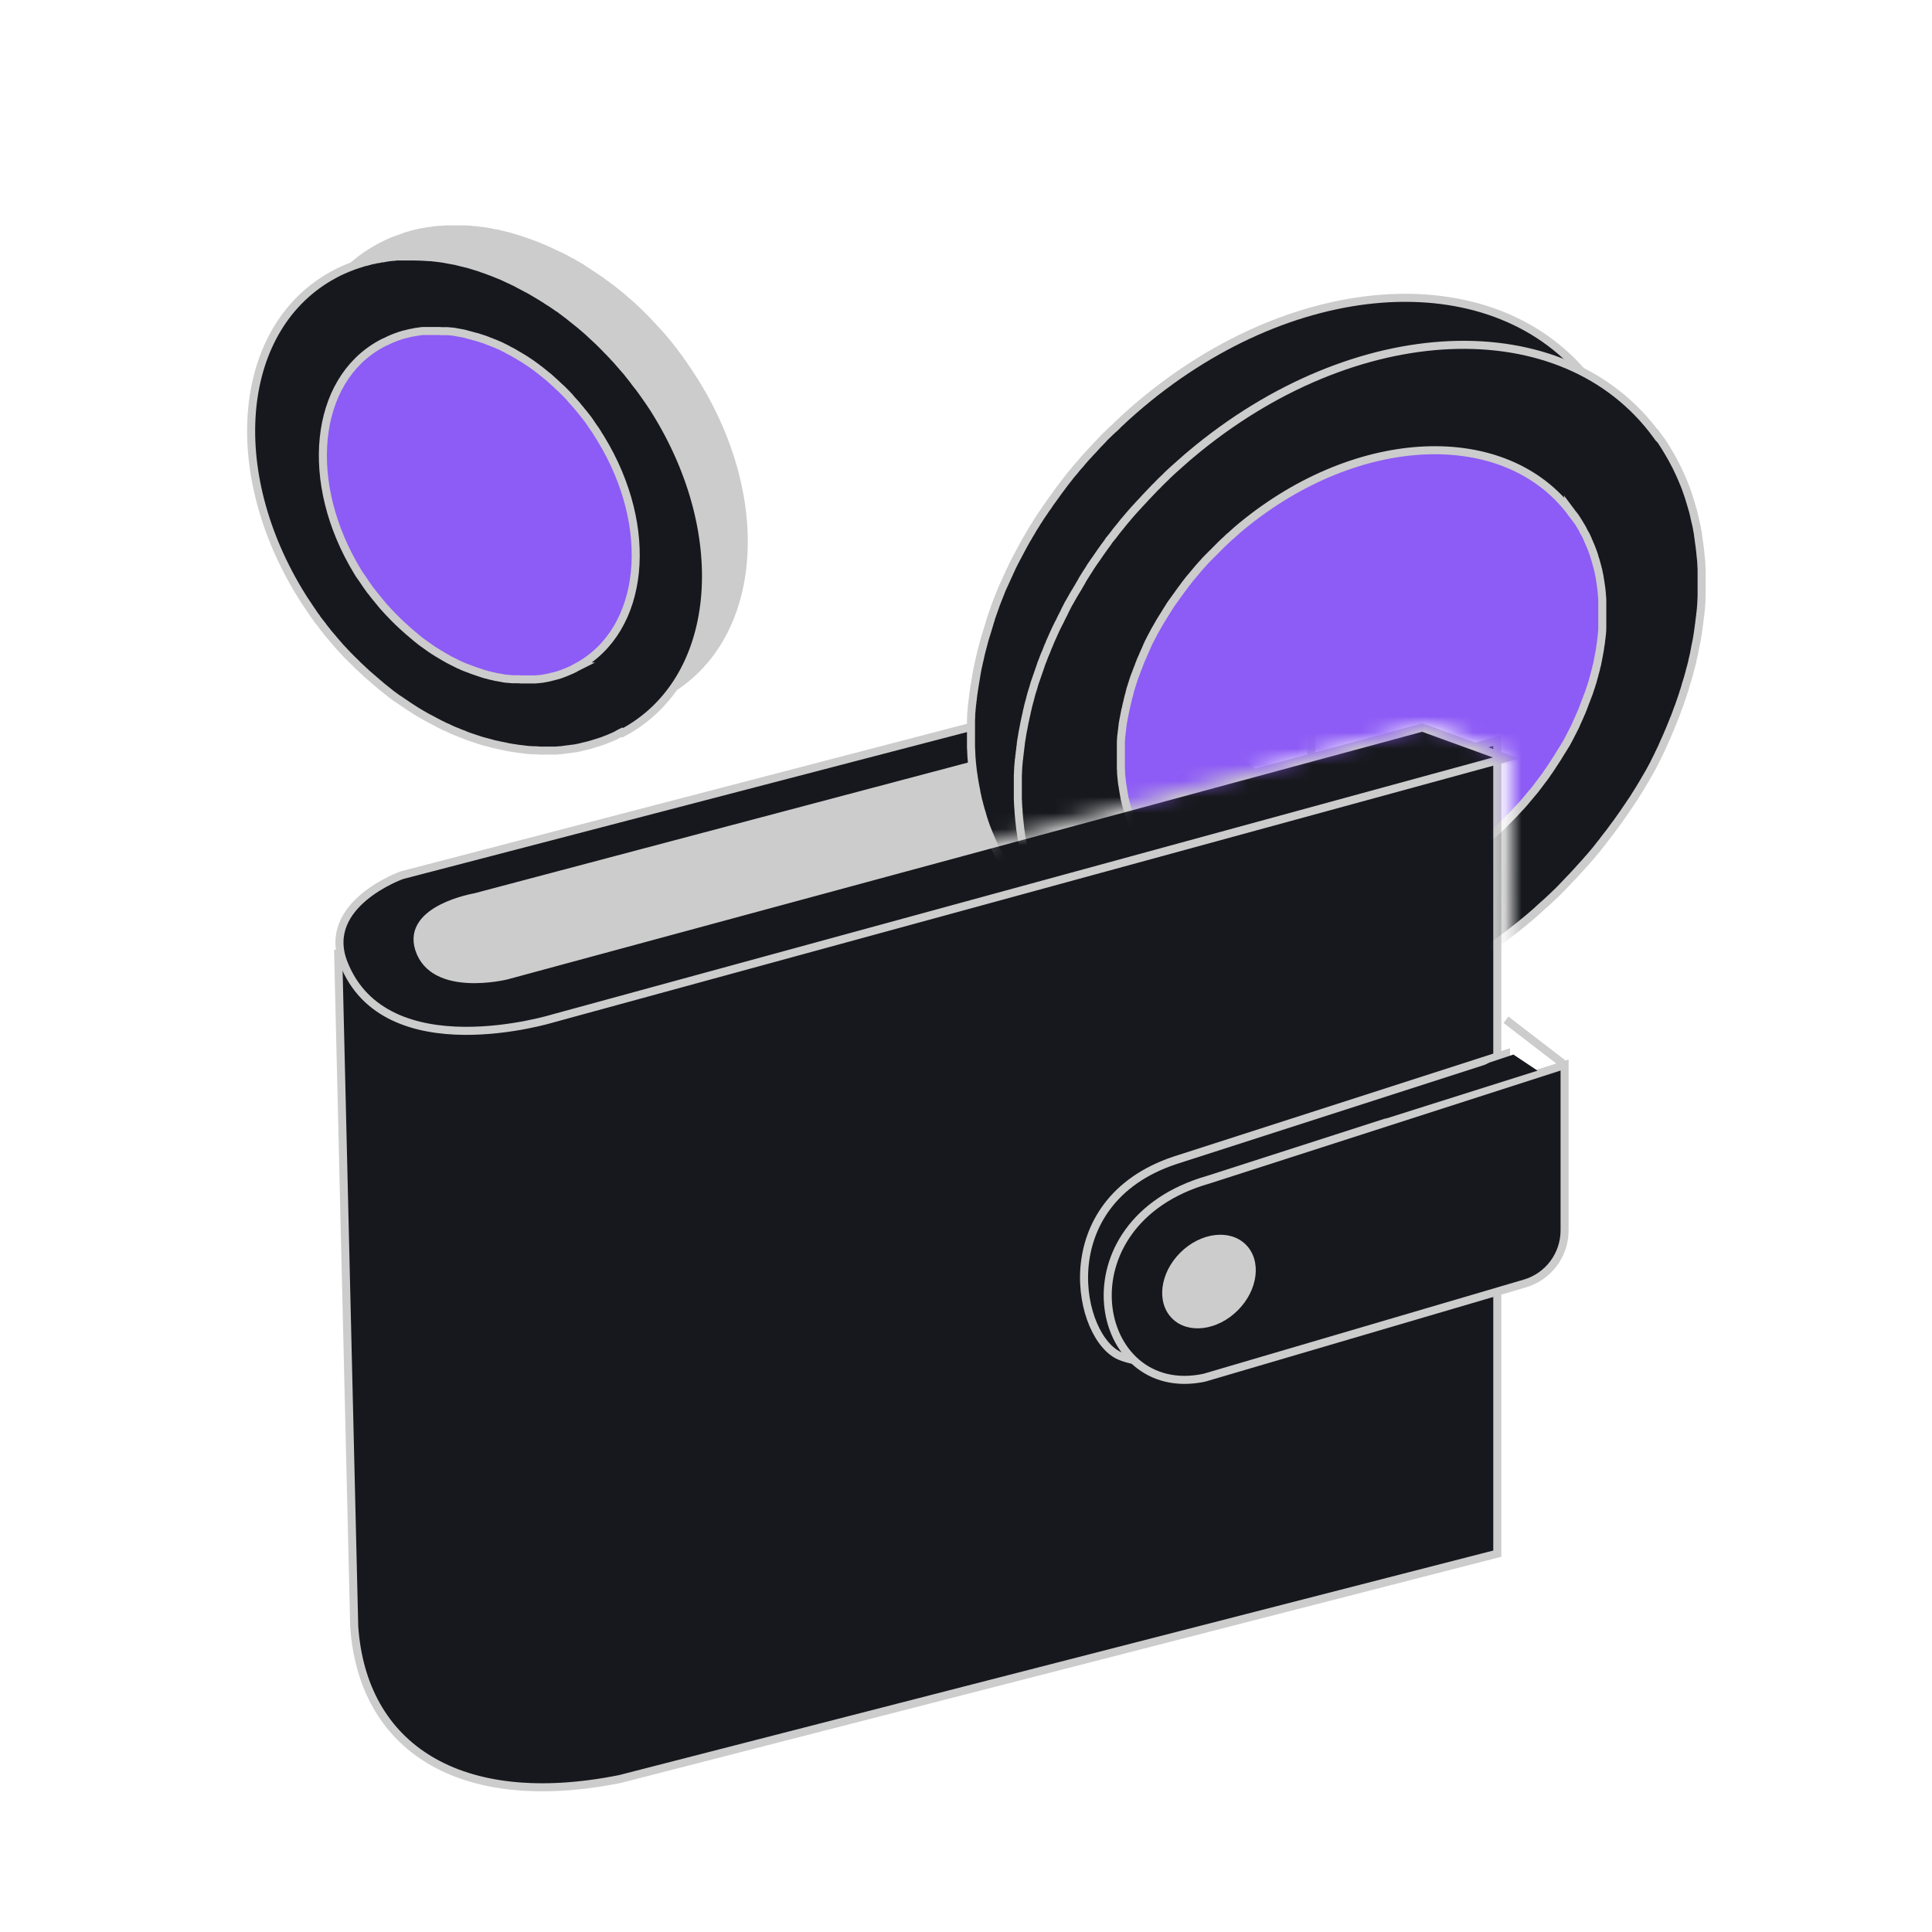
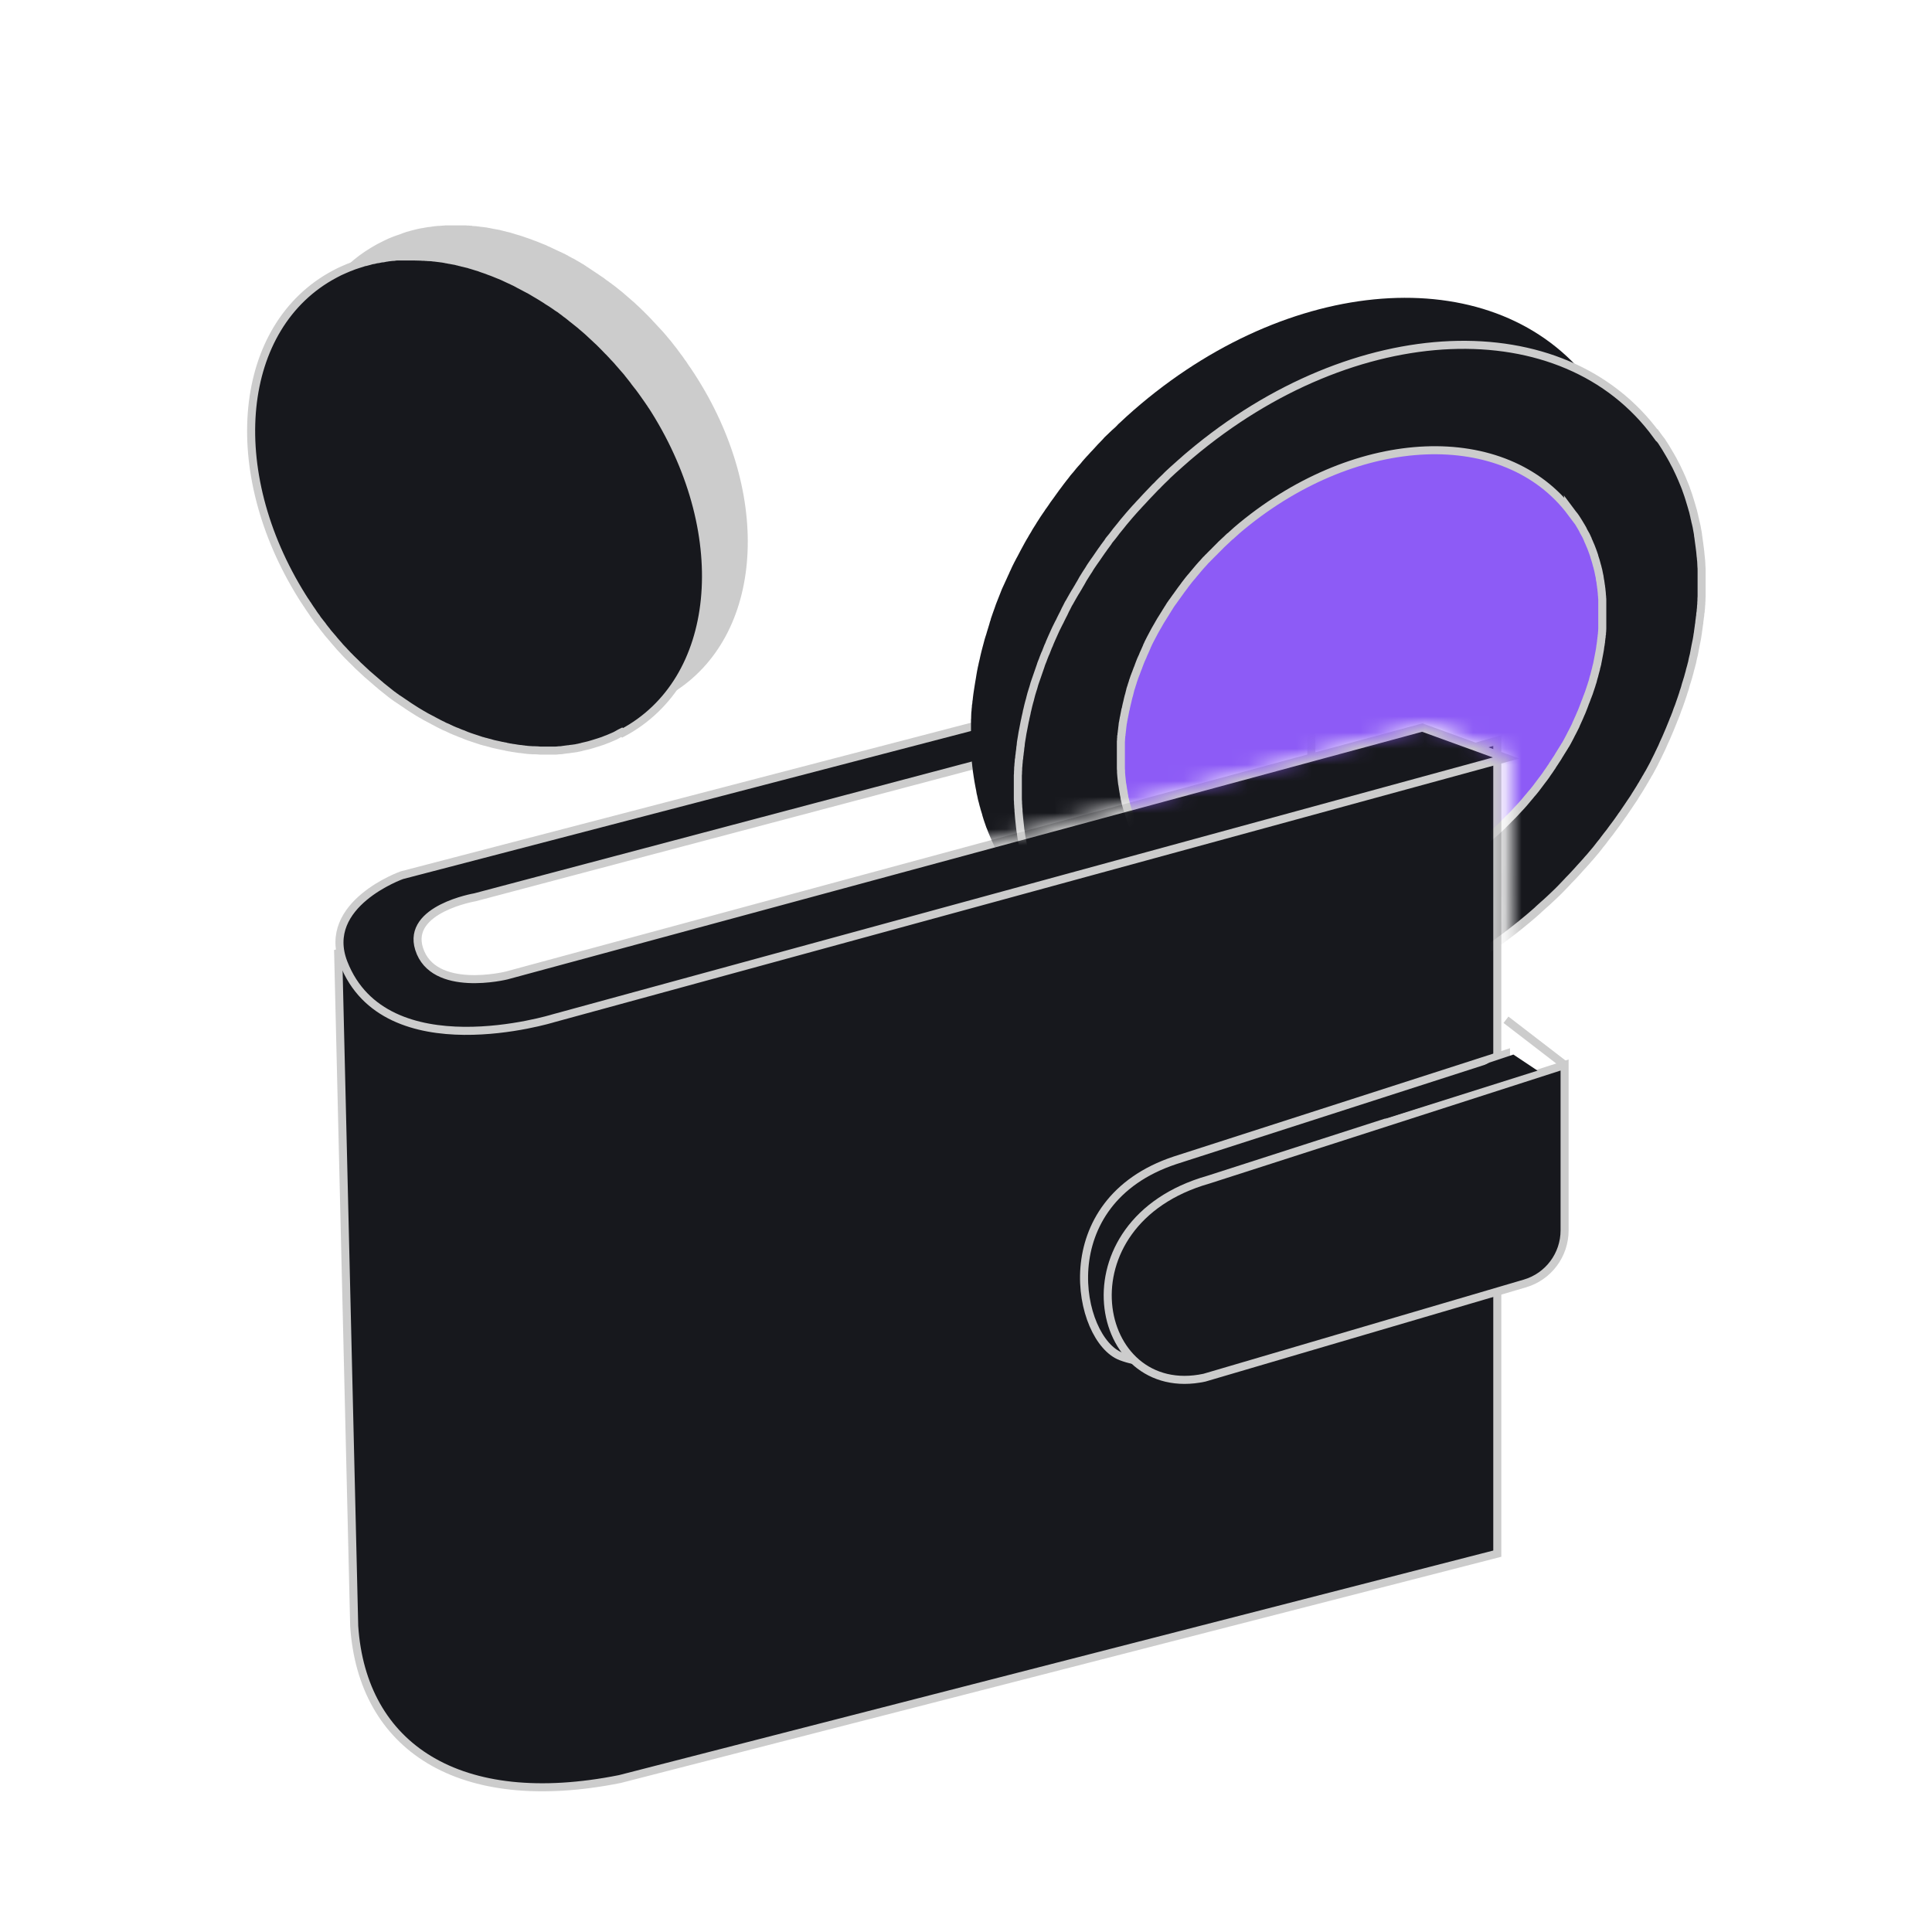
<svg xmlns="http://www.w3.org/2000/svg" width="120" height="120" viewBox="0 0 120 120" fill="none">
  <path d="M22 101L21 59C23.8 63.8 28.833 63.5 31 63C35.8 62.2 74.333 51.333 93 46V96.5L38.5 110.5C28.5 112.5 22.5 108.5 22 101Z" fill="#17181D" stroke="#CCCCCC" stroke-width="0.5" />
-   <path d="M28 62.5L24 57L71 42L79.5 49L28 62.5Z" fill="#CCCCCC" />
  <path d="M77.72 40.61L24.96 54.36C24.96 54.36 19.91 56.15 21.34 59.81C23.94 66.47 34.36 63.25 34.36 63.25L93.55 47.08L88.34 45.19L31.46 60.59C31.46 60.59 26.91 61.72 26.03 58.93C25.25 56.45 29.51 55.73 29.51 55.73L81.46 41.97L77.72 40.61Z" fill="#17181D" stroke="#CCCCCC" stroke-width="0.5" stroke-miterlimit="10" />
  <path d="M81.45 41.97V47.08" stroke="#CCCCCC" stroke-width="0.5" stroke-miterlimit="10" />
  <path d="M93.54 78.3L72.73 84.37C71.71 84.67 70.62 84.63 69.63 84.25C66.9 83.22 65.18 74.66 72.98 72.07L93.54 65.45V78.3Z" fill="#17181D" stroke="#CCCCCC" stroke-width="0.5" stroke-miterlimit="10" />
  <path d="M97.18 76.42C97.18 77.94 96.18 79.29 94.71 79.72L74.81 85.57C67.87 87.06 65.7 75.93 75.06 73.27L97.18 66.15V76.43V76.42Z" fill="#17181D" stroke="#CCCCCC" stroke-width="0.5" stroke-miterlimit="10" />
  <path d="M93.54 63.34L97.18 66.14" stroke="#CCCCCC" stroke-width="0.5" stroke-miterlimit="10" />
-   <path d="M76.881 81.388C78.147 80.123 78.371 78.296 77.383 77.308C76.395 76.32 74.569 76.545 73.303 77.81C72.038 79.075 71.813 80.902 72.801 81.89C73.79 82.878 75.616 82.653 76.881 81.388Z" fill="#CCCCCC" />
-   <path d="M92.5 66L94 65.5L95.5 66.5L86 69.5L92.5 66Z" fill="#17181D" />
+   <path d="M92.5 66L94 65.5L95.5 66.5L86 69.5L92.5 66" fill="#17181D" />
  <path d="M41.87 42.68C47.28 39.12 47.69 30.39 42.68 22.99C42.6 22.88 42.52 22.77 42.45 22.65C42.43 22.61 42.4 22.57 42.36 22.53C42.31 22.46 42.26 22.39 42.21 22.31C42.18 22.27 42.15 22.22 42.11 22.18C42.06 22.11 42.01 22.05 41.97 21.99C41.94 21.95 41.9 21.9 41.87 21.85C41.82 21.79 41.78 21.73 41.73 21.67C41.69 21.63 41.66 21.58 41.62 21.53C41.57 21.47 41.53 21.41 41.48 21.35C41.44 21.31 41.4 21.26 41.36 21.21C41.31 21.16 41.27 21.1 41.22 21.04C41.18 21 41.14 20.95 41.1 20.9C41.05 20.85 41 20.79 40.96 20.74C40.92 20.7 40.88 20.65 40.84 20.61C40.79 20.56 40.74 20.5 40.69 20.45C40.65 20.41 40.61 20.37 40.57 20.32C40.52 20.27 40.47 20.21 40.42 20.16C40.38 20.12 40.34 20.08 40.31 20.04C40.26 19.99 40.21 19.93 40.15 19.87C40.11 19.83 40.07 19.79 40.03 19.75C39.97 19.69 39.92 19.64 39.86 19.58C39.82 19.54 39.79 19.5 39.75 19.47C39.66 19.38 39.57 19.29 39.48 19.21C39.45 19.18 39.42 19.16 39.39 19.13C39.33 19.07 39.26 19.01 39.2 18.95C39.16 18.91 39.11 18.88 39.07 18.84C39.02 18.79 38.96 18.75 38.91 18.7C38.86 18.66 38.82 18.62 38.77 18.58C38.72 18.54 38.67 18.49 38.62 18.45C38.57 18.41 38.52 18.37 38.48 18.33C38.43 18.29 38.38 18.25 38.33 18.21C38.28 18.17 38.23 18.13 38.18 18.09C38.13 18.05 38.08 18.01 38.03 17.97C37.98 17.93 37.93 17.9 37.88 17.86C37.83 17.82 37.78 17.78 37.73 17.75C37.68 17.71 37.63 17.67 37.58 17.64C37.53 17.61 37.48 17.57 37.43 17.53C37.38 17.49 37.33 17.45 37.28 17.42C37.23 17.39 37.18 17.35 37.13 17.32C37.08 17.29 37.02 17.25 36.97 17.21C36.92 17.18 36.87 17.14 36.82 17.11C36.77 17.08 36.72 17.04 36.67 17.01C36.62 16.98 36.57 16.94 36.52 16.91C36.47 16.88 36.41 16.84 36.37 16.81C36.32 16.78 36.27 16.75 36.22 16.71C36.17 16.68 36.11 16.64 36.06 16.61C36.01 16.58 35.96 16.55 35.91 16.52C35.81 16.46 35.7 16.4 35.6 16.34C35.55 16.31 35.5 16.28 35.45 16.26C35.4 16.23 35.34 16.2 35.28 16.17C35.23 16.15 35.18 16.12 35.14 16.09C35.09 16.07 35.03 16.03 34.97 16C34.92 15.98 34.87 15.95 34.82 15.93C34.77 15.91 34.71 15.87 34.65 15.85C34.6 15.83 34.55 15.8 34.5 15.78C34.44 15.75 34.39 15.73 34.33 15.7C34.28 15.68 34.23 15.65 34.18 15.63C34.13 15.61 34.07 15.58 34.01 15.55C33.96 15.53 33.91 15.51 33.86 15.48C33.8 15.45 33.75 15.43 33.69 15.41C33.64 15.39 33.59 15.37 33.54 15.35C33.48 15.33 33.43 15.3 33.37 15.28C33.32 15.26 33.27 15.24 33.22 15.22C33.16 15.2 33.11 15.18 33.05 15.16C33 15.14 32.95 15.12 32.9 15.1C32.84 15.08 32.79 15.06 32.73 15.04C32.68 15.02 32.63 15.01 32.58 14.99C32.52 14.97 32.47 14.95 32.41 14.93C32.36 14.91 32.31 14.9 32.26 14.88C32.15 14.85 32.03 14.81 31.92 14.78C31.88 14.76 31.83 14.75 31.79 14.74C31.74 14.72 31.68 14.71 31.63 14.69C31.58 14.68 31.53 14.66 31.47 14.65C31.42 14.64 31.36 14.63 31.31 14.61C31.26 14.6 31.2 14.59 31.15 14.57C31.1 14.56 31.05 14.55 30.99 14.53C30.94 14.52 30.88 14.51 30.83 14.5C30.78 14.49 30.73 14.48 30.67 14.47C30.62 14.47 30.56 14.45 30.51 14.44C30.46 14.43 30.41 14.42 30.36 14.41C30.31 14.41 30.25 14.39 30.2 14.38L30.04 14.36L29.88 14.34C29.83 14.34 29.77 14.33 29.72 14.32C29.67 14.32 29.61 14.31 29.56 14.3C29.51 14.3 29.46 14.29 29.41 14.29C29.35 14.29 29.3 14.29 29.25 14.27C29.2 14.27 29.15 14.27 29.1 14.26C29.04 14.26 28.99 14.26 28.93 14.25C28.88 14.25 28.83 14.25 28.79 14.25C28.73 14.25 28.67 14.25 28.61 14.25C28.56 14.25 28.52 14.25 28.48 14.25C28.4 14.25 28.32 14.25 28.24 14.25C28.07 14.25 27.97 14.25 27.87 14.25C27.84 14.25 27.8 14.25 27.76 14.25C27.7 14.25 27.63 14.25 27.57 14.26C27.53 14.26 27.49 14.26 27.44 14.27C27.38 14.27 27.32 14.28 27.27 14.28C27.23 14.28 27.18 14.28 27.13 14.29C27.07 14.29 27.02 14.3 26.96 14.31C26.92 14.31 26.87 14.32 26.83 14.33C26.77 14.33 26.72 14.35 26.66 14.35C26.62 14.35 26.57 14.36 26.53 14.37C26.48 14.37 26.42 14.39 26.36 14.4C26.32 14.41 26.27 14.42 26.23 14.42C26.18 14.43 26.12 14.44 26.07 14.45C26.03 14.46 25.98 14.47 25.94 14.48C25.89 14.49 25.83 14.51 25.78 14.52C25.74 14.53 25.7 14.54 25.66 14.55C25.6 14.56 25.55 14.58 25.49 14.6C25.45 14.61 25.41 14.62 25.37 14.63C25.31 14.65 25.25 14.66 25.19 14.69C25.15 14.7 25.11 14.71 25.08 14.73C25.02 14.75 24.95 14.78 24.89 14.8C24.86 14.81 24.83 14.82 24.8 14.83C24.7 14.86 24.61 14.9 24.52 14.93C24.44 14.96 24.35 15 24.27 15.03C24.14 15.09 24.05 15.13 23.97 15.17C23.86 15.23 23.78 15.26 23.71 15.3C23.6 15.36 23.51 15.4 23.43 15.45C23.3 15.53 23.22 15.57 23.14 15.62C22.68 15.9 22.26 16.21 21.87 16.56" fill="#CCCCCC" />
  <path d="M41.87 42.68C47.28 39.12 47.69 30.39 42.68 22.99C42.6 22.88 42.52 22.77 42.45 22.65C42.43 22.61 42.4 22.57 42.36 22.53C42.31 22.46 42.26 22.39 42.21 22.31C42.18 22.27 42.15 22.22 42.11 22.18C42.06 22.11 42.01 22.05 41.97 21.99C41.94 21.95 41.9 21.9 41.87 21.85C41.82 21.79 41.78 21.73 41.73 21.67C41.69 21.63 41.66 21.58 41.62 21.53C41.57 21.47 41.53 21.41 41.48 21.35C41.44 21.31 41.4 21.26 41.36 21.21C41.31 21.16 41.27 21.1 41.22 21.04C41.18 21 41.14 20.95 41.1 20.9C41.05 20.85 41 20.79 40.96 20.74C40.92 20.7 40.88 20.65 40.84 20.61C40.79 20.56 40.74 20.5 40.69 20.45C40.65 20.41 40.61 20.37 40.57 20.32C40.52 20.27 40.47 20.21 40.42 20.16C40.38 20.12 40.34 20.08 40.31 20.04C40.26 19.99 40.21 19.93 40.15 19.87C40.11 19.83 40.07 19.79 40.03 19.75C39.97 19.69 39.92 19.64 39.86 19.58C39.82 19.54 39.79 19.5 39.75 19.47C39.66 19.38 39.57 19.29 39.48 19.21C39.45 19.18 39.42 19.16 39.39 19.13C39.33 19.07 39.26 19.01 39.2 18.95C39.16 18.91 39.11 18.88 39.07 18.84C39.02 18.79 38.96 18.75 38.91 18.7C38.86 18.66 38.82 18.62 38.77 18.58C38.72 18.54 38.67 18.49 38.62 18.45C38.57 18.41 38.52 18.37 38.48 18.33C38.43 18.29 38.38 18.25 38.33 18.21C38.28 18.17 38.23 18.13 38.18 18.09C38.13 18.05 38.08 18.01 38.03 17.97C37.98 17.93 37.93 17.9 37.88 17.86C37.83 17.82 37.78 17.78 37.73 17.75C37.68 17.71 37.63 17.67 37.58 17.64C37.53 17.61 37.48 17.57 37.43 17.53C37.38 17.49 37.33 17.45 37.28 17.42C37.23 17.39 37.18 17.35 37.13 17.32C37.08 17.29 37.02 17.25 36.97 17.21C36.92 17.18 36.87 17.14 36.82 17.11C36.77 17.08 36.72 17.04 36.67 17.01C36.62 16.98 36.57 16.94 36.52 16.91C36.47 16.88 36.41 16.84 36.37 16.81C36.32 16.78 36.27 16.75 36.22 16.71C36.17 16.68 36.11 16.64 36.06 16.61C36.01 16.58 35.96 16.55 35.91 16.52C35.81 16.46 35.7 16.4 35.6 16.34C35.55 16.31 35.5 16.28 35.45 16.26C35.4 16.23 35.34 16.2 35.28 16.17C35.23 16.15 35.18 16.12 35.14 16.09C35.09 16.07 35.03 16.03 34.97 16C34.92 15.98 34.87 15.95 34.82 15.93C34.77 15.91 34.71 15.87 34.65 15.85C34.6 15.83 34.55 15.8 34.5 15.78C34.44 15.75 34.39 15.73 34.33 15.7C34.28 15.68 34.23 15.65 34.18 15.63C34.13 15.61 34.07 15.58 34.01 15.55C33.96 15.53 33.91 15.51 33.86 15.48C33.8 15.45 33.75 15.43 33.69 15.41C33.64 15.39 33.59 15.37 33.54 15.35C33.48 15.33 33.43 15.3 33.37 15.28C33.32 15.26 33.27 15.24 33.22 15.22C33.16 15.2 33.11 15.18 33.05 15.16C33 15.14 32.95 15.12 32.9 15.1C32.84 15.08 32.79 15.06 32.73 15.04C32.68 15.02 32.63 15.01 32.58 14.99C32.52 14.97 32.47 14.95 32.41 14.93C32.36 14.91 32.31 14.9 32.26 14.88C32.15 14.85 32.03 14.81 31.92 14.78C31.88 14.76 31.83 14.75 31.79 14.74C31.74 14.72 31.68 14.71 31.63 14.69C31.58 14.68 31.53 14.66 31.47 14.65C31.42 14.64 31.36 14.63 31.31 14.61C31.26 14.6 31.2 14.59 31.15 14.57C31.1 14.56 31.05 14.55 30.99 14.53C30.94 14.52 30.88 14.51 30.83 14.5C30.78 14.49 30.73 14.48 30.67 14.47C30.62 14.47 30.56 14.45 30.51 14.44C30.46 14.43 30.41 14.42 30.36 14.41C30.31 14.41 30.25 14.39 30.2 14.38L30.04 14.36L29.88 14.34C29.83 14.34 29.77 14.33 29.72 14.32C29.67 14.32 29.61 14.31 29.56 14.3C29.51 14.3 29.46 14.29 29.41 14.29C29.35 14.29 29.3 14.29 29.25 14.27C29.2 14.27 29.15 14.27 29.1 14.26C29.04 14.26 28.99 14.26 28.93 14.25C28.88 14.25 28.83 14.25 28.79 14.25C28.73 14.25 28.67 14.25 28.61 14.25C28.56 14.25 28.52 14.25 28.48 14.25C28.4 14.25 28.32 14.25 28.24 14.25C28.07 14.25 27.97 14.25 27.87 14.25C27.84 14.25 27.8 14.25 27.76 14.25C27.7 14.25 27.63 14.25 27.57 14.26C27.53 14.26 27.49 14.26 27.44 14.27C27.38 14.27 27.32 14.28 27.27 14.28C27.23 14.28 27.18 14.28 27.13 14.29C27.07 14.29 27.02 14.3 26.96 14.31C26.92 14.31 26.87 14.32 26.83 14.33C26.77 14.33 26.72 14.35 26.66 14.35C26.62 14.35 26.57 14.36 26.53 14.37C26.48 14.37 26.42 14.39 26.36 14.4C26.32 14.41 26.27 14.42 26.23 14.42C26.18 14.43 26.12 14.44 26.07 14.45C26.03 14.46 25.98 14.47 25.94 14.48C25.89 14.49 25.83 14.51 25.78 14.52C25.74 14.53 25.7 14.54 25.66 14.55C25.6 14.56 25.55 14.58 25.49 14.6C25.45 14.61 25.41 14.62 25.37 14.63C25.31 14.65 25.25 14.66 25.19 14.69C25.15 14.7 25.11 14.71 25.08 14.73C25.02 14.75 24.95 14.78 24.89 14.8C24.86 14.81 24.83 14.82 24.8 14.83C24.7 14.86 24.61 14.9 24.52 14.93C24.44 14.96 24.35 15 24.27 15.03C24.14 15.09 24.05 15.13 23.97 15.17C23.86 15.23 23.78 15.26 23.71 15.3C23.6 15.36 23.51 15.4 23.43 15.45C23.3 15.53 23.22 15.57 23.14 15.62C22.68 15.9 22.26 16.21 21.87 16.56" stroke="#CCCCCC" stroke-width="0.5" stroke-miterlimit="10" />
  <path d="M38.67 45.52C44.7 42.31 45.6 33.34 40.67 25.47C40.6 25.36 40.52 25.23 40.44 25.12C40.42 25.08 40.39 25.04 40.36 25C40.31 24.92 40.26 24.85 40.21 24.78C40.18 24.74 40.15 24.69 40.11 24.64C40.06 24.57 40.01 24.5 39.97 24.44C39.94 24.4 39.9 24.34 39.87 24.3C39.82 24.24 39.78 24.17 39.73 24.11C39.69 24.06 39.66 24.01 39.62 23.97C39.57 23.91 39.53 23.85 39.48 23.79C39.44 23.74 39.4 23.69 39.37 23.64C39.32 23.58 39.28 23.52 39.23 23.46C39.19 23.41 39.15 23.36 39.11 23.31C39.06 23.26 39.02 23.19 38.97 23.13C38.93 23.09 38.89 23.04 38.85 22.99C38.8 22.94 38.76 22.88 38.7 22.82C38.66 22.78 38.62 22.73 38.58 22.68C38.53 22.63 38.48 22.57 38.43 22.51C38.39 22.47 38.35 22.42 38.32 22.38C38.27 22.33 38.22 22.27 38.16 22.21C38.12 22.17 38.08 22.13 38.05 22.09C37.99 22.03 37.94 21.97 37.88 21.91C37.84 21.87 37.81 21.83 37.77 21.8C37.68 21.71 37.59 21.61 37.5 21.52C37.47 21.49 37.44 21.46 37.41 21.43C37.35 21.37 37.28 21.3 37.22 21.24C37.18 21.2 37.13 21.16 37.09 21.12C37.04 21.07 36.99 21.02 36.93 20.97C36.88 20.93 36.84 20.89 36.79 20.84C36.74 20.79 36.69 20.75 36.64 20.7C36.59 20.66 36.55 20.62 36.5 20.57C36.45 20.53 36.4 20.48 36.35 20.44C36.3 20.4 36.26 20.36 36.21 20.32C36.16 20.28 36.11 20.24 36.06 20.19C36.01 20.15 35.96 20.11 35.91 20.07C35.86 20.03 35.81 19.99 35.76 19.95C35.71 19.91 35.66 19.87 35.61 19.83C35.56 19.79 35.51 19.76 35.46 19.71C35.41 19.67 35.36 19.63 35.31 19.59C35.26 19.55 35.21 19.51 35.16 19.48C35.11 19.44 35.06 19.4 35.01 19.36C34.96 19.33 34.91 19.29 34.86 19.25C34.81 19.21 34.76 19.17 34.7 19.14C34.64 19.11 34.6 19.07 34.54 19.03C34.48 18.99 34.43 18.96 34.38 18.92C34.33 18.89 34.28 18.85 34.23 18.82C34.18 18.79 34.12 18.75 34.07 18.72C34.02 18.69 33.97 18.66 33.92 18.62C33.82 18.56 33.71 18.49 33.6 18.42C33.55 18.39 33.5 18.36 33.45 18.33C33.39 18.3 33.34 18.27 33.28 18.23C33.23 18.2 33.18 18.17 33.13 18.14C33.07 18.11 33.02 18.08 32.96 18.04C32.91 18.01 32.86 17.98 32.81 17.96C32.75 17.93 32.7 17.9 32.64 17.87C32.59 17.84 32.54 17.82 32.49 17.79C32.43 17.76 32.38 17.73 32.32 17.7C32.27 17.68 32.22 17.65 32.17 17.62C32.11 17.59 32.06 17.56 32 17.53C31.95 17.51 31.9 17.48 31.85 17.46C31.79 17.43 31.74 17.4 31.68 17.38C31.63 17.36 31.58 17.33 31.53 17.31C31.47 17.28 31.42 17.26 31.36 17.23C31.31 17.21 31.26 17.18 31.21 17.16C31.15 17.14 31.1 17.11 31.04 17.09C30.99 17.07 30.94 17.05 30.89 17.03C30.83 17.01 30.78 16.98 30.72 16.96C30.67 16.94 30.62 16.92 30.57 16.9C30.51 16.88 30.45 16.86 30.4 16.84C30.35 16.82 30.3 16.8 30.25 16.78C30.14 16.74 30.02 16.7 29.9 16.66C29.85 16.64 29.81 16.63 29.77 16.61C29.72 16.59 29.66 16.58 29.6 16.56C29.55 16.54 29.49 16.53 29.44 16.51C29.39 16.49 29.33 16.48 29.28 16.46C29.23 16.45 29.17 16.43 29.12 16.41C29.07 16.4 29.01 16.38 28.95 16.37C28.9 16.36 28.84 16.34 28.79 16.33C28.74 16.32 28.68 16.31 28.63 16.29C28.58 16.28 28.52 16.27 28.47 16.25C28.42 16.24 28.36 16.23 28.31 16.21C28.26 16.2 28.2 16.19 28.14 16.18C28.09 16.17 28.03 16.16 27.98 16.15C27.93 16.15 27.87 16.13 27.82 16.12C27.77 16.12 27.71 16.1 27.66 16.09L27.49 16.06L27.33 16.04C27.28 16.04 27.22 16.02 27.16 16.02C27.11 16.02 27.06 16 27.01 16C26.95 16 26.9 15.99 26.84 15.98C26.79 15.98 26.74 15.97 26.69 15.97C26.63 15.97 26.57 15.97 26.51 15.96C26.46 15.96 26.42 15.96 26.37 15.95C26.29 15.95 26.21 15.95 26.13 15.94C25.95 15.94 25.84 15.93 25.74 15.93C25.7 15.93 25.66 15.93 25.62 15.93C25.56 15.93 25.49 15.93 25.42 15.93C25.38 15.93 25.33 15.93 25.29 15.93C25.23 15.93 25.17 15.93 25.11 15.93C25.07 15.93 25.02 15.93 24.97 15.93C24.91 15.93 24.85 15.93 24.8 15.93C24.76 15.93 24.71 15.93 24.66 15.93C24.6 15.93 24.54 15.94 24.49 15.95C24.45 15.95 24.4 15.96 24.35 15.96C24.29 15.96 24.23 15.98 24.18 15.98C24.13 15.98 24.09 15.99 24.04 16C23.98 16 23.93 16.02 23.87 16.03C23.83 16.04 23.78 16.05 23.73 16.05C23.67 16.05 23.62 16.07 23.56 16.08C23.52 16.09 23.47 16.1 23.43 16.1C23.37 16.11 23.31 16.12 23.25 16.14C23.21 16.15 23.17 16.16 23.13 16.16C23.07 16.17 23.01 16.19 22.95 16.21C22.91 16.22 22.87 16.23 22.83 16.24C22.76 16.26 22.7 16.28 22.62 16.29C22.59 16.29 22.56 16.31 22.53 16.32C22.43 16.35 22.33 16.38 22.24 16.41C22.15 16.44 22.06 16.47 21.97 16.5C21.83 16.56 21.74 16.59 21.66 16.62C21.54 16.67 21.46 16.71 21.38 16.74C21.26 16.79 21.17 16.83 21.09 16.87C20.96 16.94 20.87 16.98 20.78 17.03C14.75 20.24 13.85 29.21 18.78 37.08C18.85 37.19 18.93 37.32 19.01 37.43C19.03 37.47 19.06 37.51 19.09 37.55C19.14 37.63 19.19 37.7 19.24 37.78C19.27 37.82 19.3 37.87 19.33 37.91C19.38 37.98 19.43 38.05 19.47 38.12C19.5 38.16 19.54 38.21 19.57 38.26C19.62 38.32 19.67 38.39 19.71 38.46C19.75 38.51 19.78 38.56 19.82 38.6C19.87 38.66 19.91 38.73 19.96 38.78C20 38.83 20.04 38.88 20.07 38.93C20.12 38.99 20.16 39.05 20.21 39.11C20.25 39.16 20.29 39.2 20.32 39.25C20.37 39.31 20.41 39.37 20.47 39.43C20.51 39.47 20.55 39.52 20.59 39.57C20.64 39.62 20.69 39.69 20.74 39.75C20.78 39.79 20.82 39.84 20.86 39.89C20.91 39.94 20.96 40 21.01 40.06C21.05 40.1 21.09 40.15 21.12 40.19C21.17 40.24 21.22 40.3 21.28 40.36C21.32 40.4 21.36 40.44 21.39 40.48C21.45 40.54 21.51 40.6 21.57 40.67C21.6 40.71 21.64 40.74 21.67 40.77C21.76 40.86 21.85 40.96 21.95 41.05C22.1 41.19 22.16 41.26 22.23 41.33C22.27 41.37 22.31 41.4 22.35 41.44C22.41 41.49 22.46 41.55 22.52 41.6C22.56 41.64 22.61 41.68 22.65 41.72C22.7 41.77 22.76 41.82 22.8 41.86C22.85 41.9 22.89 41.94 22.94 41.98C22.99 42.02 23.04 42.07 23.09 42.11C23.14 42.15 23.18 42.19 23.23 42.23C23.28 42.27 23.33 42.32 23.38 42.36C23.43 42.4 23.48 42.44 23.52 42.48C23.57 42.52 23.62 42.56 23.67 42.61C23.72 42.65 23.77 42.69 23.82 42.73C23.87 42.77 23.92 42.81 23.97 42.85C24.02 42.89 24.07 42.93 24.12 42.97C24.17 43.01 24.22 43.05 24.27 43.09C24.32 43.13 24.37 43.17 24.42 43.2C24.47 43.24 24.52 43.28 24.57 43.31C24.62 43.35 24.67 43.39 24.73 43.42C24.78 43.45 24.83 43.49 24.88 43.52C24.93 43.56 24.99 43.6 25.04 43.63C25.09 43.66 25.14 43.7 25.19 43.73C25.24 43.77 25.3 43.81 25.35 43.84C25.38 43.86 25.4 43.87 25.44 43.9C25.57 43.98 25.7 44.07 25.83 44.15C25.88 44.18 25.92 44.21 25.96 44.23C26.01 44.26 26.08 44.3 26.13 44.33C26.18 44.36 26.22 44.39 26.27 44.41C26.33 44.44 26.38 44.47 26.44 44.51C26.49 44.53 26.54 44.57 26.59 44.59C26.65 44.62 26.7 44.65 26.76 44.68C26.81 44.7 26.86 44.73 26.91 44.76C26.97 44.79 27.02 44.82 27.08 44.85C27.13 44.87 27.18 44.9 27.23 44.93C27.29 44.96 27.35 44.99 27.41 45.02C27.46 45.04 27.51 45.06 27.55 45.09C27.61 45.12 27.67 45.15 27.73 45.17C27.78 45.19 27.83 45.21 27.88 45.24C27.94 45.27 28 45.29 28.05 45.32C28.1 45.34 28.15 45.36 28.19 45.38C28.25 45.41 28.31 45.43 28.37 45.45C28.41 45.47 28.46 45.49 28.51 45.51C28.57 45.54 28.64 45.56 28.69 45.58C28.73 45.59 28.78 45.61 28.82 45.63C28.88 45.66 28.95 45.68 29.01 45.71C29.04 45.72 29.08 45.73 29.12 45.75C29.28 45.8 29.46 45.87 29.63 45.92C29.71 45.95 29.78 45.97 29.84 45.99C29.88 46.01 29.93 46.02 29.98 46.03C30.04 46.05 30.1 46.07 30.17 46.08C30.22 46.09 30.26 46.11 30.31 46.12C30.37 46.13 30.43 46.15 30.5 46.17C30.55 46.18 30.59 46.2 30.64 46.21C30.7 46.22 30.76 46.24 30.82 46.25C30.87 46.26 30.92 46.27 30.96 46.28C31.02 46.29 31.08 46.31 31.14 46.32C31.19 46.32 31.24 46.34 31.29 46.35C31.35 46.35 31.41 46.37 31.47 46.39C31.52 46.39 31.57 46.41 31.62 46.42C31.68 46.42 31.74 46.44 31.8 46.45L31.95 46.47L32.13 46.5C32.13 46.5 32.23 46.51 32.28 46.52C32.34 46.52 32.4 46.53 32.45 46.54C32.5 46.54 32.55 46.55 32.6 46.56C32.66 46.56 32.72 46.57 32.77 46.58C32.82 46.58 32.87 46.58 32.91 46.59C32.97 46.59 33.03 46.59 33.08 46.6C33.12 46.6 33.17 46.6 33.21 46.6C33.32 46.6 33.43 46.61 33.54 46.62C33.6 46.62 33.65 46.62 33.7 46.62C33.75 46.62 33.8 46.62 33.85 46.62C33.91 46.62 33.96 46.62 34.01 46.62C34.06 46.62 34.11 46.62 34.17 46.62H34.32C34.37 46.62 34.42 46.62 34.48 46.62C34.53 46.62 34.59 46.62 34.64 46.61C34.69 46.6 34.74 46.6 34.8 46.6C34.85 46.6 34.9 46.59 34.96 46.58C35.02 46.57 35.06 46.57 35.11 46.56C35.16 46.55 35.21 46.55 35.27 46.54C35.32 46.54 35.37 46.53 35.42 46.52C35.47 46.52 35.53 46.5 35.58 46.5C35.63 46.5 35.68 46.48 35.72 46.48C35.77 46.48 35.83 46.46 35.88 46.45C35.93 46.45 35.98 46.43 36.02 46.42C36.07 46.42 36.13 46.39 36.18 46.38C36.22 46.37 36.27 46.36 36.31 46.35C36.37 46.34 36.43 46.32 36.48 46.31C36.52 46.3 36.56 46.29 36.6 46.28C36.66 46.26 36.73 46.24 36.8 46.22C36.84 46.21 36.87 46.2 36.9 46.19C37 46.16 37.1 46.13 37.19 46.1C37.28 46.07 37.37 46.04 37.46 46.01C37.6 45.95 37.69 45.92 37.77 45.89C37.89 45.84 37.97 45.8 38.05 45.77C38.17 45.72 38.26 45.68 38.34 45.63C38.45 45.56 38.54 45.52 38.62 45.48L38.67 45.52Z" fill="#17181D" stroke="#CCCCCC" stroke-width="0.5" stroke-miterlimit="10" />
-   <path d="M35.89 41.4C40.05 39.12 40.7 32.79 37.32 27.25C37.27 27.17 37.22 27.08 37.16 27C37.14 26.97 37.12 26.94 37.11 26.91C37.07 26.86 37.04 26.8 37.01 26.75C36.99 26.72 36.97 26.69 36.94 26.65C36.91 26.6 36.87 26.55 36.84 26.51C36.82 26.48 36.79 26.44 36.77 26.41C36.74 26.37 36.71 26.32 36.68 26.27C36.66 26.24 36.63 26.2 36.61 26.17C36.58 26.13 36.55 26.08 36.52 26.04C36.5 26.01 36.47 25.97 36.44 25.94C36.41 25.9 36.38 25.86 36.34 25.81C36.32 25.78 36.29 25.74 36.26 25.71C36.23 25.67 36.2 25.63 36.16 25.59C36.13 25.56 36.1 25.52 36.08 25.49C36.05 25.45 36.02 25.41 35.98 25.37C35.95 25.34 35.93 25.3 35.9 25.27C35.87 25.23 35.83 25.19 35.8 25.15C35.77 25.12 35.75 25.09 35.72 25.06C35.68 25.02 35.65 24.98 35.61 24.94C35.58 24.91 35.56 24.88 35.53 24.85C35.49 24.81 35.45 24.77 35.42 24.72C35.39 24.69 35.37 24.66 35.35 24.64C35.29 24.58 35.22 24.51 35.16 24.44C35.14 24.42 35.12 24.4 35.1 24.38C35.06 24.34 35.01 24.29 34.97 24.25C34.94 24.22 34.91 24.19 34.88 24.16C34.84 24.12 34.81 24.09 34.77 24.06C34.74 24.03 34.71 24 34.67 23.97C34.64 23.94 34.6 23.91 34.57 23.87C34.54 23.84 34.5 23.81 34.47 23.78C34.44 23.75 34.4 23.72 34.37 23.69C34.34 23.66 34.3 23.63 34.27 23.6C34.24 23.57 34.2 23.54 34.17 23.51C34.14 23.48 34.1 23.45 34.07 23.42C34.04 23.39 34 23.36 33.97 23.34C33.94 23.31 33.9 23.28 33.87 23.26C33.84 23.23 33.8 23.21 33.77 23.18C33.73 23.15 33.7 23.12 33.66 23.09C33.63 23.06 33.59 23.04 33.56 23.01C33.53 22.98 33.49 22.95 33.45 22.93C33.42 22.91 33.38 22.88 33.35 22.85C33.32 22.82 33.28 22.8 33.24 22.77C33.21 22.75 33.17 22.72 33.13 22.69C33.09 22.66 33.06 22.64 33.02 22.61C32.99 22.59 32.95 22.56 32.92 22.54C32.88 22.52 32.85 22.49 32.81 22.47C32.78 22.45 32.74 22.43 32.71 22.4C32.64 22.36 32.56 22.31 32.49 22.26C32.46 22.24 32.42 22.22 32.39 22.2C32.35 22.18 32.31 22.16 32.27 22.13C32.23 22.11 32.2 22.09 32.17 22.07C32.13 22.05 32.09 22.02 32.05 22C32.01 21.98 31.98 21.96 31.95 21.94C31.91 21.92 31.87 21.9 31.83 21.87C31.79 21.85 31.76 21.83 31.73 21.82C31.69 21.8 31.65 21.78 31.61 21.76C31.58 21.74 31.54 21.73 31.51 21.7C31.47 21.68 31.43 21.66 31.39 21.64C31.36 21.62 31.32 21.61 31.29 21.59C31.25 21.57 31.21 21.55 31.17 21.53C31.14 21.52 31.1 21.5 31.07 21.48C31.03 21.46 30.99 21.44 30.95 21.43C30.92 21.42 30.88 21.4 30.84 21.38C30.8 21.37 30.76 21.35 30.72 21.33C30.69 21.32 30.65 21.3 30.61 21.29C30.57 21.28 30.53 21.26 30.49 21.24C30.46 21.23 30.42 21.21 30.38 21.2C30.34 21.19 30.3 21.17 30.26 21.15C30.23 21.14 30.19 21.12 30.15 21.11C30.07 21.08 29.99 21.05 29.91 21.03C29.88 21.02 29.85 21.01 29.82 21C29.78 20.99 29.74 20.98 29.7 20.96C29.66 20.95 29.63 20.94 29.59 20.93C29.55 20.92 29.52 20.91 29.48 20.9C29.44 20.9 29.41 20.88 29.37 20.87C29.33 20.87 29.3 20.85 29.26 20.84C29.22 20.84 29.18 20.82 29.15 20.81C29.11 20.81 29.08 20.79 29.04 20.78C29 20.78 28.97 20.76 28.93 20.75C28.9 20.75 28.86 20.73 28.82 20.72C28.78 20.72 28.75 20.71 28.71 20.7C28.67 20.7 28.64 20.69 28.6 20.68C28.56 20.68 28.53 20.67 28.49 20.66C28.46 20.66 28.41 20.65 28.38 20.64L28.26 20.62L28.15 20.6C28.15 20.6 28.07 20.59 28.03 20.59C27.99 20.59 27.96 20.58 27.93 20.58C27.89 20.58 27.85 20.58 27.81 20.57C27.77 20.57 27.74 20.57 27.71 20.57C27.67 20.57 27.63 20.57 27.58 20.57C27.55 20.57 27.52 20.57 27.49 20.57C27.44 20.57 27.38 20.57 27.32 20.56C27.2 20.56 27.12 20.56 27.05 20.56C27.02 20.56 27 20.56 26.97 20.56C26.93 20.56 26.88 20.56 26.83 20.56C26.8 20.56 26.77 20.56 26.74 20.56C26.7 20.56 26.65 20.56 26.62 20.56C26.59 20.56 26.56 20.56 26.52 20.56C26.48 20.56 26.44 20.56 26.4 20.56C26.37 20.56 26.34 20.56 26.3 20.56C26.26 20.56 26.22 20.56 26.18 20.57C26.15 20.57 26.12 20.57 26.09 20.58C26.05 20.58 26.01 20.59 25.97 20.6C25.94 20.6 25.91 20.6 25.88 20.61C25.84 20.61 25.8 20.62 25.76 20.63C25.73 20.63 25.7 20.64 25.67 20.65C25.63 20.65 25.59 20.67 25.55 20.67C25.52 20.67 25.49 20.68 25.46 20.69C25.42 20.69 25.38 20.71 25.34 20.72C25.31 20.72 25.28 20.73 25.26 20.74C25.22 20.74 25.18 20.76 25.13 20.77C25.1 20.77 25.07 20.78 25.05 20.79C25 20.8 24.96 20.82 24.91 20.83C24.89 20.83 24.87 20.84 24.85 20.85C24.78 20.87 24.71 20.9 24.65 20.92C24.59 20.94 24.53 20.96 24.47 20.99C24.37 21.03 24.31 21.05 24.25 21.08C24.17 21.12 24.11 21.14 24.06 21.17C23.98 21.21 23.92 21.24 23.86 21.26C23.77 21.31 23.71 21.34 23.65 21.37C19.49 23.65 18.84 29.98 22.22 35.52C22.27 35.6 22.32 35.69 22.38 35.77C22.4 35.8 22.42 35.82 22.44 35.85C22.48 35.9 22.51 35.96 22.55 36.01C22.57 36.04 22.59 36.07 22.61 36.1C22.64 36.15 22.68 36.2 22.71 36.25C22.73 36.28 22.76 36.31 22.78 36.35C22.81 36.39 22.85 36.44 22.88 36.49C22.9 36.52 22.93 36.56 22.95 36.59C22.98 36.63 23.01 36.68 23.05 36.72C23.07 36.75 23.1 36.79 23.13 36.82C23.16 36.86 23.19 36.9 23.23 36.95C23.25 36.98 23.28 37.02 23.31 37.05C23.34 37.09 23.37 37.13 23.41 37.17C23.44 37.2 23.46 37.24 23.49 37.27C23.52 37.31 23.56 37.35 23.59 37.39C23.62 37.42 23.64 37.46 23.67 37.49C23.7 37.53 23.74 37.57 23.77 37.61C23.8 37.64 23.82 37.67 23.85 37.7C23.89 37.74 23.92 37.78 23.96 37.82C23.99 37.85 24.01 37.88 24.04 37.91C24.08 37.95 24.12 38 24.16 38.04C24.18 38.06 24.21 38.09 24.23 38.11C24.29 38.17 24.35 38.24 24.42 38.31C24.52 38.41 24.57 38.46 24.62 38.51C24.65 38.53 24.67 38.56 24.7 38.59C24.74 38.63 24.78 38.67 24.82 38.7C24.85 38.73 24.88 38.76 24.91 38.79C24.95 38.82 24.98 38.86 25.02 38.89C25.05 38.92 25.08 38.95 25.12 38.98C25.15 39.01 25.19 39.04 25.22 39.07C25.25 39.1 25.29 39.13 25.32 39.16C25.35 39.19 25.39 39.22 25.42 39.25C25.45 39.28 25.49 39.31 25.52 39.33C25.55 39.36 25.59 39.39 25.62 39.42C25.65 39.45 25.69 39.48 25.72 39.5C25.75 39.53 25.79 39.56 25.82 39.59C25.85 39.62 25.89 39.65 25.92 39.67C25.95 39.7 25.99 39.72 26.02 39.75C26.05 39.78 26.09 39.8 26.12 39.83C26.15 39.86 26.19 39.88 26.23 39.91C26.27 39.94 26.3 39.96 26.34 39.99C26.37 40.01 26.41 40.04 26.44 40.06C26.48 40.09 26.51 40.11 26.55 40.14C26.58 40.16 26.62 40.19 26.65 40.21C26.69 40.24 26.72 40.26 26.76 40.29C26.78 40.3 26.8 40.31 26.82 40.33C26.91 40.39 27 40.45 27.09 40.5C27.12 40.52 27.15 40.54 27.18 40.56C27.22 40.58 27.26 40.61 27.3 40.63C27.33 40.65 27.36 40.67 27.4 40.69C27.44 40.71 27.48 40.74 27.52 40.76C27.55 40.78 27.59 40.8 27.62 40.82C27.66 40.84 27.7 40.86 27.73 40.88C27.77 40.9 27.8 40.92 27.83 40.94C27.87 40.96 27.91 40.98 27.94 41C27.97 41.02 28.01 41.03 28.04 41.05C28.08 41.07 28.12 41.09 28.16 41.11C28.19 41.13 28.23 41.14 28.26 41.16C28.3 41.18 28.34 41.2 28.38 41.22C28.41 41.23 28.45 41.25 28.48 41.27C28.52 41.29 28.56 41.31 28.6 41.32C28.63 41.33 28.67 41.35 28.7 41.37C28.74 41.39 28.78 41.41 28.82 41.42C28.85 41.43 28.88 41.45 28.92 41.46C28.96 41.48 29.01 41.49 29.05 41.51C29.08 41.52 29.11 41.53 29.14 41.54C29.18 41.56 29.23 41.57 29.27 41.59C29.29 41.59 29.32 41.61 29.34 41.62C29.45 41.66 29.57 41.7 29.69 41.74C29.75 41.76 29.79 41.77 29.84 41.79C29.87 41.8 29.9 41.81 29.93 41.82C29.97 41.83 30.01 41.84 30.06 41.86C30.09 41.86 30.13 41.88 30.15 41.89C30.19 41.89 30.23 41.91 30.28 41.92C30.31 41.92 30.35 41.94 30.38 41.95C30.42 41.95 30.46 41.97 30.5 41.98C30.53 41.98 30.57 42 30.6 42C30.64 42 30.68 42.02 30.72 42.03C30.75 42.03 30.79 42.04 30.82 42.05C30.86 42.05 30.9 42.07 30.94 42.07C30.97 42.07 31.01 42.08 31.04 42.09C31.08 42.09 31.12 42.1 31.16 42.11L31.26 42.13L31.38 42.15C31.38 42.15 31.45 42.15 31.48 42.16C31.52 42.16 31.56 42.16 31.6 42.17C31.63 42.17 31.67 42.17 31.7 42.18C31.74 42.18 31.78 42.18 31.82 42.19C31.85 42.19 31.89 42.19 31.92 42.19C31.96 42.19 32 42.19 32.04 42.19C32.07 42.19 32.1 42.19 32.13 42.19C32.21 42.19 32.28 42.19 32.36 42.2C32.4 42.2 32.44 42.2 32.47 42.2C32.51 42.2 32.54 42.2 32.58 42.2C32.62 42.2 32.66 42.2 32.69 42.2C32.73 42.2 32.76 42.2 32.8 42.2C32.84 42.2 32.87 42.2 32.91 42.2C32.95 42.2 32.98 42.2 33.02 42.2C33.06 42.2 33.09 42.2 33.13 42.2C33.16 42.2 33.2 42.2 33.24 42.2C33.28 42.2 33.31 42.2 33.35 42.19C33.39 42.19 33.42 42.19 33.46 42.18C33.5 42.18 33.53 42.18 33.57 42.17C33.6 42.17 33.64 42.16 33.67 42.16C33.71 42.16 33.75 42.15 33.78 42.14C33.81 42.14 33.85 42.13 33.88 42.12C33.92 42.12 33.95 42.11 33.99 42.1C34.02 42.1 34.06 42.09 34.09 42.08C34.13 42.08 34.17 42.06 34.2 42.05C34.23 42.05 34.26 42.04 34.29 42.03C34.33 42.03 34.37 42.01 34.41 42C34.44 42 34.47 41.98 34.5 41.98C34.54 41.97 34.59 41.95 34.64 41.94C34.66 41.94 34.69 41.93 34.71 41.92C34.78 41.9 34.85 41.87 34.91 41.85C34.97 41.83 35.03 41.8 35.09 41.78C35.19 41.74 35.25 41.72 35.31 41.69C35.39 41.65 35.45 41.63 35.5 41.61C35.58 41.57 35.64 41.54 35.7 41.51C35.78 41.46 35.84 41.43 35.9 41.4H35.89Z" fill="#8D5BF6" stroke="#CCCCCC" stroke-width="0.5" stroke-miterlimit="10" />
  <mask id="mask0_18271_20821" style="mask-type:luminance" maskUnits="userSpaceOnUse" x="45" y="6" width="68" height="56">
    <path d="M45.5 56.5L88.5 45L93.79 46.88L93.78 59.59L112.58 61.5L107.7 10.68L86.96 6.06L67.86 12.05L47.45 42.88L46 52.3L45.5 56.5Z" fill="white" />
  </mask>
  <g mask="url(#mask0_18271_20821)">
    <path d="M98.2 23.04C92.02 16.04 79.5 17.24 69.96 25.88C69.82 26.01 69.67 26.15 69.53 26.28C69.48 26.32 69.43 26.37 69.38 26.43C69.29 26.52 69.2 26.61 69.1 26.69C69.04 26.74 68.99 26.8 68.93 26.85C68.84 26.93 68.76 27.01 68.68 27.09C68.62 27.14 68.56 27.21 68.51 27.27C68.44 27.35 68.36 27.43 68.28 27.51C68.22 27.57 68.16 27.63 68.11 27.69C68.04 27.77 67.96 27.85 67.89 27.93C67.83 27.99 67.77 28.06 67.71 28.12C67.64 28.2 67.57 28.28 67.49 28.36C67.43 28.43 67.38 28.49 67.32 28.55C67.25 28.63 67.18 28.71 67.12 28.79C67.06 28.86 67.01 28.92 66.95 28.98C66.88 29.06 66.81 29.14 66.75 29.22C66.69 29.29 66.65 29.35 66.59 29.41C66.52 29.49 66.45 29.57 66.39 29.66C66.34 29.73 66.29 29.79 66.24 29.85C66.18 29.94 66.1 30.02 66.04 30.11C65.99 30.18 65.94 30.24 65.9 30.3C65.83 30.39 65.76 30.48 65.7 30.57C65.66 30.63 65.61 30.69 65.57 30.75C65.47 30.9 65.35 31.05 65.25 31.19C65.22 31.23 65.19 31.28 65.15 31.34C65.08 31.44 65.01 31.55 64.93 31.65C64.89 31.72 64.84 31.79 64.79 31.86C64.73 31.95 64.68 32.03 64.62 32.11C64.58 32.18 64.53 32.26 64.48 32.33C64.43 32.41 64.37 32.49 64.33 32.57C64.29 32.64 64.24 32.72 64.19 32.79C64.14 32.87 64.09 32.95 64.05 33.03C64.01 33.1 63.96 33.18 63.91 33.26C63.87 33.34 63.82 33.42 63.77 33.5C63.73 33.58 63.68 33.65 63.64 33.73C63.6 33.81 63.55 33.89 63.51 33.97C63.47 34.05 63.42 34.13 63.38 34.21C63.34 34.28 63.3 34.36 63.26 34.44C63.22 34.53 63.17 34.6 63.13 34.68C63.09 34.75 63.06 34.83 63.01 34.91C62.97 34.99 62.93 35.07 62.89 35.15C62.85 35.22 62.82 35.31 62.78 35.39C62.74 35.47 62.7 35.55 62.67 35.63C62.63 35.7 62.6 35.79 62.56 35.87C62.52 35.96 62.49 36.03 62.45 36.11C62.42 36.18 62.38 36.27 62.34 36.35C62.3 36.44 62.27 36.51 62.23 36.59C62.2 36.66 62.17 36.74 62.14 36.82C62.08 36.98 62.01 37.14 61.95 37.3C61.92 37.38 61.89 37.45 61.86 37.53C61.83 37.61 61.8 37.7 61.77 37.79C61.75 37.86 61.71 37.94 61.69 38.01C61.66 38.09 61.63 38.18 61.6 38.27C61.58 38.34 61.54 38.42 61.53 38.5C61.5 38.58 61.47 38.67 61.45 38.76C61.43 38.83 61.4 38.91 61.38 38.99C61.35 39.08 61.33 39.16 61.3 39.25C61.28 39.32 61.26 39.4 61.23 39.48C61.2 39.56 61.18 39.65 61.15 39.74C61.13 39.81 61.11 39.89 61.09 39.97C61.06 40.06 61.05 40.14 61.02 40.23C61 40.3 60.98 40.38 60.96 40.46C60.94 40.55 60.92 40.63 60.9 40.71C60.88 40.78 60.87 40.86 60.85 40.94C60.83 41.03 60.81 41.11 60.79 41.19C60.78 41.26 60.76 41.34 60.74 41.42C60.73 41.51 60.7 41.59 60.69 41.67C60.68 41.74 60.66 41.82 60.65 41.9C60.64 41.99 60.62 42.07 60.61 42.15C60.6 42.22 60.58 42.3 60.57 42.38C60.54 42.54 60.52 42.72 60.49 42.89C60.48 42.96 60.47 43.02 60.46 43.09C60.45 43.17 60.44 43.25 60.43 43.33C60.43 43.41 60.41 43.48 60.4 43.56C60.4 43.64 60.39 43.72 60.37 43.8C60.37 43.88 60.36 43.96 60.35 44.03C60.35 44.1 60.34 44.18 60.33 44.26C60.33 44.34 60.32 44.42 60.32 44.49C60.32 44.56 60.32 44.64 60.31 44.72C60.31 44.8 60.31 44.88 60.31 44.95C60.31 45.02 60.31 45.1 60.31 45.18C60.31 45.26 60.31 45.34 60.31 45.42V45.65C60.31 45.73 60.31 45.8 60.31 45.88C60.31 45.95 60.31 46.03 60.31 46.11C60.31 46.19 60.31 46.27 60.31 46.35C60.31 46.42 60.31 46.5 60.32 46.57C60.32 46.65 60.33 46.73 60.33 46.81C60.33 46.88 60.34 46.96 60.34 47.02C60.34 47.1 60.36 47.18 60.36 47.26C60.36 47.33 60.37 47.4 60.38 47.47C60.38 47.56 60.4 47.64 60.41 47.73C60.41 47.8 60.42 47.86 60.43 47.92C60.45 48.03 60.46 48.15 60.48 48.26C60.52 48.5 60.54 48.65 60.57 48.79C60.58 48.84 60.59 48.89 60.6 48.95C60.62 49.04 60.64 49.13 60.65 49.22C60.66 49.28 60.67 49.34 60.69 49.4C60.71 49.48 60.73 49.57 60.74 49.64C60.75 49.7 60.77 49.76 60.79 49.83C60.81 49.91 60.83 49.99 60.85 50.07C60.87 50.13 60.89 50.19 60.9 50.25C60.92 50.33 60.95 50.41 60.97 50.48C60.99 50.54 61.01 50.6 61.02 50.66C61.04 50.73 61.07 50.82 61.09 50.89C61.11 50.95 61.13 51.01 61.15 51.07C61.18 51.14 61.2 51.22 61.23 51.3C61.25 51.36 61.27 51.42 61.3 51.48C61.33 51.55 61.36 51.63 61.39 51.71C61.41 51.77 61.44 51.83 61.46 51.88C61.49 51.96 61.53 52.03 61.56 52.11C61.58 52.17 61.61 52.22 61.63 52.27C61.67 52.35 61.7 52.43 61.74 52.51C61.76 52.56 61.79 52.61 61.81 52.66C61.85 52.75 61.9 52.83 61.94 52.92C61.96 52.96 61.98 53 62 53.04C62.07 53.17 62.14 53.29 62.2 53.41C62.27 53.52 62.34 53.64 62.4 53.75C62.51 53.93 62.58 54.04 62.65 54.15C62.75 54.3 62.82 54.4 62.89 54.5C63 54.65 63.08 54.76 63.16 54.86C63.29 55.03 63.38 55.14 63.46 55.24C63.95 55.84 64.48 56.38 65.05 56.86" fill="#17181D" />
-     <path d="M98.2 23.04C92.02 16.04 79.5 17.24 69.96 25.88C69.82 26.01 69.67 26.15 69.53 26.28C69.48 26.32 69.43 26.37 69.38 26.43C69.29 26.52 69.2 26.61 69.1 26.69C69.04 26.74 68.99 26.8 68.93 26.85C68.84 26.93 68.76 27.01 68.68 27.09C68.62 27.14 68.56 27.21 68.51 27.27C68.44 27.35 68.36 27.43 68.28 27.51C68.22 27.57 68.16 27.63 68.11 27.69C68.04 27.77 67.96 27.85 67.89 27.93C67.83 27.99 67.77 28.06 67.71 28.12C67.64 28.2 67.57 28.28 67.49 28.36C67.43 28.43 67.38 28.49 67.32 28.55C67.25 28.63 67.18 28.71 67.12 28.79C67.06 28.86 67.01 28.92 66.95 28.98C66.88 29.06 66.81 29.14 66.75 29.22C66.69 29.29 66.65 29.35 66.59 29.41C66.52 29.49 66.45 29.57 66.39 29.66C66.34 29.73 66.29 29.79 66.24 29.85C66.18 29.94 66.1 30.02 66.04 30.11C65.99 30.18 65.94 30.24 65.9 30.3C65.83 30.39 65.76 30.48 65.7 30.57C65.66 30.63 65.61 30.69 65.57 30.75C65.47 30.9 65.35 31.05 65.25 31.19C65.22 31.23 65.19 31.28 65.15 31.34C65.08 31.44 65.01 31.55 64.93 31.65C64.89 31.72 64.84 31.79 64.79 31.86C64.73 31.95 64.68 32.03 64.62 32.11C64.58 32.18 64.53 32.26 64.48 32.33C64.43 32.41 64.37 32.49 64.33 32.57C64.29 32.64 64.24 32.72 64.19 32.79C64.14 32.87 64.09 32.95 64.05 33.03C64.01 33.1 63.96 33.18 63.91 33.26C63.87 33.34 63.82 33.42 63.77 33.5C63.73 33.58 63.68 33.65 63.64 33.73C63.6 33.81 63.55 33.89 63.51 33.97C63.47 34.05 63.42 34.13 63.38 34.21C63.34 34.28 63.3 34.36 63.26 34.44C63.22 34.53 63.17 34.6 63.13 34.68C63.09 34.75 63.06 34.83 63.01 34.91C62.97 34.99 62.93 35.07 62.89 35.15C62.85 35.22 62.82 35.31 62.78 35.39C62.74 35.47 62.7 35.55 62.67 35.63C62.63 35.7 62.6 35.79 62.56 35.87C62.52 35.96 62.49 36.03 62.45 36.11C62.42 36.18 62.38 36.27 62.34 36.35C62.3 36.44 62.27 36.51 62.23 36.59C62.2 36.66 62.17 36.74 62.14 36.82C62.08 36.98 62.01 37.14 61.95 37.3C61.92 37.38 61.89 37.45 61.86 37.53C61.83 37.61 61.8 37.7 61.77 37.79C61.75 37.86 61.71 37.94 61.69 38.01C61.66 38.09 61.63 38.18 61.6 38.27C61.58 38.34 61.54 38.42 61.53 38.5C61.5 38.58 61.47 38.67 61.45 38.76C61.43 38.83 61.4 38.91 61.38 38.99C61.35 39.08 61.33 39.16 61.3 39.25C61.28 39.32 61.26 39.4 61.23 39.48C61.2 39.56 61.18 39.65 61.15 39.74C61.13 39.81 61.11 39.89 61.09 39.97C61.06 40.06 61.05 40.14 61.02 40.23C61 40.3 60.98 40.38 60.96 40.46C60.94 40.55 60.92 40.63 60.9 40.71C60.88 40.78 60.87 40.86 60.85 40.94C60.83 41.03 60.81 41.11 60.79 41.19C60.78 41.26 60.76 41.34 60.74 41.42C60.73 41.51 60.7 41.59 60.69 41.67C60.68 41.74 60.66 41.82 60.65 41.9C60.64 41.99 60.62 42.07 60.61 42.15C60.6 42.22 60.58 42.3 60.57 42.38C60.54 42.54 60.52 42.72 60.49 42.89C60.48 42.96 60.47 43.02 60.46 43.09C60.45 43.17 60.44 43.25 60.43 43.33C60.43 43.41 60.41 43.48 60.4 43.56C60.4 43.64 60.39 43.72 60.37 43.8C60.37 43.88 60.36 43.96 60.35 44.03C60.35 44.1 60.34 44.18 60.33 44.26C60.33 44.34 60.32 44.42 60.32 44.49C60.32 44.56 60.32 44.64 60.31 44.72C60.31 44.8 60.31 44.88 60.31 44.95C60.31 45.02 60.31 45.1 60.31 45.18C60.31 45.26 60.31 45.34 60.31 45.42V45.65C60.31 45.73 60.31 45.8 60.31 45.88C60.31 45.95 60.31 46.03 60.31 46.11C60.31 46.19 60.31 46.27 60.31 46.35C60.31 46.42 60.31 46.5 60.32 46.57C60.32 46.65 60.33 46.73 60.33 46.81C60.33 46.88 60.34 46.96 60.34 47.02C60.34 47.1 60.36 47.18 60.36 47.26C60.36 47.33 60.37 47.4 60.38 47.47C60.38 47.56 60.4 47.64 60.41 47.73C60.41 47.8 60.42 47.86 60.43 47.92C60.45 48.03 60.46 48.15 60.48 48.26C60.52 48.5 60.54 48.65 60.57 48.79C60.58 48.84 60.59 48.89 60.6 48.95C60.62 49.04 60.64 49.13 60.65 49.22C60.66 49.28 60.67 49.34 60.69 49.4C60.71 49.48 60.73 49.57 60.74 49.64C60.75 49.7 60.77 49.76 60.79 49.83C60.81 49.91 60.83 49.99 60.85 50.07C60.87 50.13 60.89 50.19 60.9 50.25C60.92 50.33 60.95 50.41 60.97 50.48C60.99 50.54 61.01 50.6 61.02 50.66C61.04 50.73 61.07 50.82 61.09 50.89C61.11 50.95 61.13 51.01 61.15 51.07C61.18 51.14 61.2 51.22 61.23 51.3C61.25 51.36 61.27 51.42 61.3 51.48C61.33 51.55 61.36 51.63 61.39 51.71C61.41 51.77 61.44 51.83 61.46 51.88C61.49 51.96 61.53 52.03 61.56 52.11C61.58 52.17 61.61 52.22 61.63 52.27C61.67 52.35 61.7 52.43 61.74 52.51C61.76 52.56 61.79 52.61 61.81 52.66C61.85 52.75 61.9 52.83 61.94 52.92C61.96 52.96 61.98 53 62 53.04C62.07 53.17 62.14 53.29 62.2 53.41C62.27 53.52 62.34 53.64 62.4 53.75C62.51 53.93 62.58 54.04 62.65 54.15C62.75 54.3 62.82 54.4 62.89 54.5C63 54.65 63.08 54.76 63.16 54.86C63.29 55.03 63.38 55.14 63.46 55.24C63.95 55.84 64.48 56.38 65.05 56.86" stroke="#CCCCCC" stroke-width="0.5" stroke-miterlimit="10" />
    <path d="M102.91 27.04C97.12 19.1 84.15 19.63 73.93 28.25C73.78 28.38 73.62 28.51 73.48 28.64C73.43 28.68 73.38 28.73 73.32 28.78C73.22 28.87 73.12 28.96 73.03 29.04C72.97 29.09 72.91 29.15 72.85 29.2C72.76 29.28 72.67 29.36 72.59 29.44C72.53 29.49 72.47 29.56 72.41 29.62C72.33 29.7 72.24 29.78 72.16 29.86C72.1 29.92 72.04 29.98 71.98 30.04C71.91 30.12 71.83 30.2 71.75 30.27C71.69 30.33 71.63 30.4 71.57 30.46C71.5 30.54 71.42 30.62 71.34 30.7C71.28 30.76 71.22 30.83 71.16 30.89C71.09 30.97 71.01 31.05 70.94 31.13C70.88 31.2 70.82 31.26 70.76 31.32C70.69 31.4 70.62 31.48 70.54 31.56C70.48 31.63 70.42 31.69 70.37 31.75C70.3 31.83 70.23 31.91 70.15 32C70.09 32.07 70.04 32.13 69.99 32.19C69.92 32.28 69.85 32.36 69.77 32.45C69.72 32.52 69.67 32.58 69.62 32.64C69.55 32.73 69.47 32.82 69.4 32.91C69.35 32.97 69.3 33.03 69.26 33.09C69.15 33.24 69.03 33.39 68.91 33.53C68.88 33.57 68.84 33.62 68.81 33.68C68.74 33.78 68.66 33.89 68.58 33.99C68.54 34.06 68.48 34.13 68.43 34.2C68.37 34.29 68.31 34.37 68.25 34.46C68.2 34.53 68.15 34.61 68.1 34.68C68.04 34.76 67.99 34.84 67.93 34.92C67.88 34.99 67.83 35.07 67.78 35.14C67.73 35.22 67.67 35.3 67.63 35.38C67.58 35.45 67.53 35.53 67.48 35.61C67.43 35.69 67.38 35.77 67.33 35.85C67.28 35.93 67.23 36.01 67.19 36.09C67.15 36.17 67.1 36.25 67.05 36.33C67.01 36.41 66.96 36.49 66.91 36.57C66.87 36.65 66.82 36.72 66.77 36.8C66.72 36.89 66.68 36.96 66.63 37.04C66.59 37.11 66.54 37.2 66.5 37.27C66.46 37.35 66.41 37.43 66.36 37.51C66.32 37.59 66.28 37.67 66.24 37.75C66.2 37.83 66.15 37.91 66.12 37.99C66.09 38.07 66.04 38.15 66 38.23C65.96 38.31 65.92 38.39 65.88 38.47C65.84 38.55 65.81 38.63 65.76 38.71C65.72 38.8 65.68 38.87 65.64 38.95C65.6 39.02 65.57 39.1 65.53 39.18C65.46 39.34 65.38 39.51 65.31 39.67C65.27 39.75 65.24 39.83 65.21 39.9C65.18 39.99 65.14 40.08 65.1 40.16C65.07 40.24 65.04 40.31 65.01 40.39C64.98 40.48 64.94 40.57 64.9 40.65C64.87 40.73 64.84 40.8 64.81 40.88C64.78 40.97 64.75 41.05 64.71 41.14C64.68 41.22 64.65 41.29 64.63 41.37C64.6 41.46 64.57 41.54 64.54 41.63C64.52 41.7 64.49 41.78 64.46 41.86C64.43 41.95 64.4 42.03 64.37 42.12C64.35 42.19 64.32 42.27 64.29 42.35C64.26 42.44 64.23 42.52 64.21 42.61C64.19 42.68 64.17 42.76 64.14 42.84C64.11 42.93 64.09 43.01 64.06 43.1C64.04 43.17 64.02 43.26 64 43.33C63.98 43.42 63.96 43.5 63.93 43.59C63.91 43.66 63.89 43.74 63.87 43.82C63.85 43.91 63.83 43.99 63.81 44.08C63.79 44.15 63.77 44.23 63.76 44.31C63.74 44.4 63.72 44.49 63.7 44.57C63.69 44.64 63.67 44.72 63.65 44.8C63.62 44.97 63.58 45.15 63.55 45.32C63.54 45.39 63.52 45.45 63.51 45.52C63.5 45.6 63.48 45.68 63.47 45.77C63.46 45.85 63.44 45.93 63.43 46.01C63.42 46.09 63.4 46.17 63.4 46.25C63.4 46.33 63.37 46.41 63.37 46.49C63.37 46.57 63.35 46.65 63.34 46.73C63.34 46.81 63.32 46.89 63.31 46.97C63.31 47.05 63.3 47.13 63.28 47.21C63.28 47.29 63.27 47.37 63.26 47.45C63.26 47.52 63.25 47.61 63.24 47.69C63.24 47.77 63.24 47.85 63.23 47.93C63.23 48.01 63.23 48.09 63.22 48.16C63.22 48.24 63.22 48.32 63.22 48.4C63.22 48.47 63.22 48.56 63.22 48.63V48.87C63.22 48.95 63.22 49.02 63.22 49.1C63.22 49.18 63.22 49.26 63.22 49.34C63.22 49.41 63.22 49.49 63.22 49.56C63.22 49.64 63.22 49.72 63.23 49.81C63.23 49.88 63.23 49.96 63.24 50.02C63.24 50.11 63.25 50.19 63.26 50.28C63.26 50.35 63.26 50.41 63.27 50.48C63.28 50.59 63.29 50.71 63.3 50.83C63.33 51.08 63.34 51.24 63.36 51.39C63.36 51.45 63.38 51.5 63.38 51.56C63.4 51.65 63.41 51.75 63.42 51.84C63.43 51.9 63.44 51.96 63.45 52.03C63.47 52.12 63.48 52.21 63.5 52.29C63.51 52.35 63.52 52.42 63.54 52.49C63.56 52.58 63.58 52.66 63.59 52.73C63.6 52.79 63.62 52.86 63.63 52.93C63.65 53.02 63.67 53.1 63.69 53.17C63.71 53.23 63.73 53.3 63.74 53.36C63.76 53.44 63.79 53.53 63.81 53.6C63.83 53.67 63.85 53.73 63.86 53.79C63.88 53.87 63.91 53.95 63.93 54.03C63.95 54.09 63.97 54.16 63.99 54.22C64.01 54.3 64.04 54.38 64.07 54.46C64.09 54.52 64.11 54.58 64.13 54.64C64.16 54.72 64.19 54.81 64.22 54.88C64.24 54.94 64.26 55 64.28 55.05C64.31 55.14 64.35 55.22 64.38 55.3C64.4 55.36 64.42 55.41 64.45 55.46C64.49 55.55 64.53 55.64 64.57 55.74C64.59 55.78 64.61 55.83 64.62 55.86C64.68 55.99 64.75 56.13 64.81 56.26C64.87 56.38 64.94 56.51 65 56.62C65.11 56.81 65.17 56.93 65.24 57.04C65.34 57.2 65.4 57.31 65.47 57.41C65.57 57.57 65.65 57.69 65.72 57.8C65.85 57.98 65.93 58.09 66 58.21C71.79 66.15 84.76 65.62 94.98 57C95.13 56.87 95.29 56.74 95.43 56.61C95.48 56.57 95.53 56.52 95.58 56.47C95.68 56.38 95.78 56.29 95.88 56.2C95.93 56.15 95.99 56.1 96.05 56.05C96.14 55.97 96.23 55.88 96.32 55.8C96.38 55.75 96.44 55.68 96.5 55.63C96.58 55.55 96.67 55.47 96.75 55.39C96.81 55.33 96.87 55.27 96.93 55.21C97 55.13 97.09 55.05 97.16 54.97C97.22 54.91 97.28 54.84 97.34 54.78C97.41 54.7 97.49 54.62 97.57 54.54C97.63 54.48 97.69 54.41 97.75 54.35C97.82 54.27 97.9 54.19 97.97 54.11C98.03 54.04 98.09 53.98 98.14 53.92C98.21 53.84 98.29 53.76 98.36 53.68C98.42 53.61 98.48 53.55 98.53 53.49C98.6 53.41 98.67 53.32 98.75 53.24C98.81 53.17 98.86 53.11 98.91 53.05C98.98 52.96 99.05 52.88 99.13 52.79C99.19 52.72 99.23 52.66 99.28 52.6C99.35 52.5 99.43 52.41 99.51 52.31C99.55 52.26 99.6 52.2 99.63 52.15C99.74 52 99.86 51.85 99.98 51.7C100.15 51.46 100.24 51.35 100.32 51.24C100.36 51.18 100.41 51.12 100.46 51.05C100.52 50.96 100.59 50.87 100.65 50.78C100.69 50.71 100.75 50.64 100.8 50.57C100.86 50.48 100.92 50.4 100.97 50.32C101.02 50.25 101.07 50.17 101.12 50.1C101.17 50.02 101.23 49.94 101.28 49.86C101.33 49.79 101.38 49.71 101.43 49.64C101.48 49.56 101.54 49.48 101.58 49.4C101.62 49.33 101.67 49.25 101.72 49.18C101.77 49.1 101.82 49.02 101.87 48.94C101.91 48.86 101.96 48.79 102.01 48.71C102.05 48.63 102.1 48.55 102.15 48.47C102.19 48.39 102.24 48.31 102.29 48.23C102.33 48.15 102.38 48.07 102.43 47.99C102.47 47.91 102.52 47.83 102.56 47.75C102.6 47.67 102.65 47.59 102.69 47.51C102.73 47.42 102.78 47.35 102.81 47.27C102.85 47.2 102.89 47.11 102.93 47.03C102.97 46.94 103.02 46.86 103.05 46.78C103.09 46.71 103.12 46.63 103.16 46.55C103.2 46.46 103.25 46.38 103.28 46.29C103.3 46.25 103.32 46.2 103.34 46.15C103.43 45.95 103.53 45.75 103.61 45.54C103.64 45.47 103.67 45.4 103.7 45.33C103.74 45.24 103.77 45.15 103.81 45.06C103.84 44.99 103.87 44.91 103.9 44.84C103.93 44.75 103.97 44.66 104.01 44.57C104.03 44.5 104.07 44.42 104.1 44.34C104.13 44.25 104.16 44.17 104.19 44.08C104.22 44 104.25 43.92 104.28 43.85C104.31 43.76 104.34 43.68 104.37 43.59C104.39 43.52 104.42 43.44 104.45 43.36C104.48 43.27 104.51 43.18 104.54 43.09C104.56 43.02 104.58 42.94 104.61 42.87C104.64 42.78 104.67 42.69 104.69 42.6C104.71 42.53 104.73 42.45 104.76 42.37C104.79 42.28 104.81 42.19 104.84 42.11C104.86 42.04 104.88 41.96 104.9 41.89C104.93 41.8 104.95 41.71 104.97 41.62C104.99 41.55 105.01 41.48 105.03 41.41C105.06 41.32 105.07 41.22 105.1 41.14C105.11 41.08 105.13 41.01 105.14 40.94C105.17 40.84 105.18 40.74 105.21 40.65C105.22 40.6 105.23 40.55 105.24 40.49C105.28 40.25 105.34 39.98 105.39 39.73C105.41 39.61 105.43 39.51 105.44 39.41C105.45 39.34 105.47 39.28 105.47 39.21C105.48 39.12 105.5 39.03 105.51 38.93C105.51 38.86 105.53 38.79 105.54 38.73C105.54 38.64 105.56 38.55 105.57 38.46C105.57 38.39 105.59 38.32 105.6 38.25C105.6 38.16 105.61 38.07 105.63 37.99C105.63 37.92 105.64 37.84 105.65 37.78C105.65 37.69 105.66 37.61 105.67 37.52C105.67 37.45 105.67 37.37 105.68 37.31C105.68 37.22 105.68 37.14 105.69 37.05C105.69 36.98 105.69 36.91 105.69 36.84C105.69 36.75 105.69 36.67 105.69 36.58V36.37C105.69 36.28 105.69 36.2 105.69 36.11C105.69 36.04 105.69 35.97 105.69 35.9C105.69 35.81 105.69 35.73 105.69 35.65C105.69 35.58 105.69 35.51 105.69 35.44C105.69 35.35 105.69 35.27 105.68 35.19C105.68 35.12 105.67 35.05 105.67 34.98C105.67 34.89 105.66 34.81 105.65 34.73C105.65 34.67 105.64 34.61 105.63 34.54C105.62 34.38 105.6 34.22 105.58 34.06C105.57 33.98 105.56 33.9 105.55 33.83C105.54 33.76 105.53 33.68 105.52 33.61C105.51 33.53 105.5 33.45 105.49 33.38C105.48 33.31 105.46 33.23 105.46 33.15L105.42 32.93C105.41 32.86 105.39 32.78 105.38 32.71C105.36 32.64 105.35 32.56 105.33 32.49C105.31 32.42 105.29 32.34 105.28 32.27C105.26 32.2 105.24 32.12 105.23 32.05C105.22 31.98 105.19 31.91 105.18 31.84C105.17 31.77 105.14 31.69 105.12 31.62C105.1 31.55 105.08 31.48 105.06 31.41C105.04 31.34 105.01 31.26 104.99 31.18C104.97 31.11 104.95 31.05 104.93 30.98C104.91 30.91 104.88 30.83 104.86 30.76C104.84 30.69 104.81 30.63 104.79 30.56C104.77 30.49 104.73 30.41 104.71 30.33C104.69 30.27 104.66 30.2 104.64 30.15C104.61 30.07 104.57 29.99 104.54 29.91C104.52 29.85 104.49 29.79 104.47 29.74C104.43 29.65 104.39 29.56 104.35 29.47C104.33 29.42 104.31 29.38 104.29 29.34C104.23 29.21 104.16 29.07 104.1 28.94C104.03 28.82 103.97 28.7 103.91 28.58C103.8 28.39 103.74 28.27 103.67 28.16C103.57 28 103.51 27.89 103.45 27.79C103.35 27.63 103.27 27.51 103.2 27.4C103.08 27.25 103 27.14 102.92 27.03L102.91 27.04Z" fill="#17181D" stroke="#CCCCCC" stroke-width="0.5" stroke-miterlimit="10" />
    <path d="M97.6 31.84C93.51 26.37 84.36 26.73 77.14 32.67C77.04 32.76 76.92 32.85 76.82 32.94C76.79 32.97 76.75 33 76.71 33.04C76.64 33.1 76.57 33.16 76.51 33.22C76.47 33.26 76.43 33.3 76.38 33.33C76.32 33.39 76.25 33.44 76.2 33.5C76.16 33.54 76.11 33.58 76.07 33.62C76.01 33.67 75.95 33.73 75.9 33.78C75.86 33.82 75.81 33.86 75.77 33.91C75.72 33.96 75.66 34.02 75.61 34.07C75.57 34.11 75.52 34.16 75.48 34.2C75.43 34.25 75.38 34.31 75.32 34.36C75.28 34.4 75.23 34.45 75.19 34.49C75.14 34.54 75.09 34.6 75.03 34.65C74.99 34.7 74.95 34.74 74.9 34.78C74.85 34.83 74.8 34.89 74.75 34.95C74.71 35 74.67 35.04 74.63 35.08C74.58 35.13 74.53 35.19 74.48 35.25C74.44 35.3 74.4 35.34 74.37 35.38C74.32 35.44 74.27 35.5 74.22 35.56C74.18 35.61 74.15 35.65 74.11 35.69C74.06 35.75 74.01 35.82 73.95 35.88C73.92 35.92 73.88 35.96 73.85 36C73.77 36.1 73.69 36.21 73.61 36.31C73.59 36.34 73.56 36.37 73.54 36.41C73.49 36.48 73.43 36.55 73.38 36.62C73.35 36.67 73.31 36.72 73.28 36.76C73.24 36.82 73.19 36.88 73.15 36.94C73.12 36.99 73.08 37.04 73.04 37.09C73 37.14 72.96 37.2 72.92 37.26C72.89 37.31 72.85 37.36 72.81 37.41C72.77 37.46 72.74 37.52 72.7 37.57C72.67 37.62 72.63 37.67 72.6 37.73C72.56 37.78 72.53 37.84 72.5 37.89C72.46 37.94 72.43 38 72.4 38.05C72.37 38.1 72.33 38.16 72.3 38.21C72.27 38.26 72.23 38.32 72.2 38.37C72.17 38.42 72.14 38.47 72.1 38.53C72.07 38.59 72.03 38.64 72 38.7C71.97 38.75 71.94 38.81 71.91 38.86C71.88 38.91 71.84 38.97 71.81 39.03C71.78 39.08 71.75 39.14 71.72 39.19C71.69 39.24 71.66 39.3 71.63 39.36C71.6 39.41 71.57 39.47 71.54 39.53C71.51 39.59 71.48 39.64 71.45 39.7C71.42 39.75 71.4 39.81 71.37 39.86C71.34 39.92 71.31 39.97 71.29 40.03C71.26 40.08 71.24 40.13 71.22 40.19C71.17 40.3 71.12 40.42 71.07 40.53C71.04 40.58 71.02 40.64 71 40.69C70.98 40.75 70.95 40.81 70.92 40.87C70.9 40.92 70.88 40.97 70.85 41.03C70.83 41.09 70.8 41.15 70.78 41.21C70.76 41.26 70.74 41.31 70.72 41.37C70.7 41.43 70.68 41.49 70.65 41.55C70.63 41.6 70.61 41.65 70.59 41.71C70.57 41.77 70.55 41.83 70.52 41.89C70.5 41.94 70.49 41.99 70.46 42.05C70.44 42.11 70.42 42.17 70.4 42.23C70.38 42.28 70.36 42.33 70.35 42.39C70.33 42.45 70.31 42.51 70.29 42.57C70.28 42.62 70.26 42.68 70.24 42.73C70.22 42.79 70.2 42.85 70.19 42.91C70.18 42.96 70.16 43.02 70.15 43.07C70.14 43.13 70.12 43.19 70.1 43.25C70.09 43.3 70.07 43.36 70.06 43.41C70.05 43.47 70.03 43.53 70.02 43.59C70.01 43.64 69.99 43.7 69.98 43.75C69.97 43.81 69.95 43.87 69.94 43.93C69.94 43.98 69.92 44.04 69.9 44.09C69.88 44.21 69.85 44.33 69.83 44.45C69.83 44.5 69.81 44.54 69.8 44.59C69.8 44.64 69.78 44.7 69.77 44.76C69.77 44.81 69.75 44.87 69.74 44.92C69.74 44.97 69.72 45.03 69.72 45.09C69.72 45.14 69.7 45.2 69.7 45.25C69.7 45.3 69.69 45.36 69.68 45.42C69.68 45.47 69.67 45.53 69.66 45.58C69.66 45.63 69.66 45.69 69.64 45.74C69.64 45.79 69.64 45.85 69.63 45.9C69.63 45.95 69.63 46.01 69.62 46.06C69.62 46.11 69.62 46.17 69.62 46.23C69.62 46.28 69.62 46.34 69.62 46.39C69.62 46.44 69.62 46.5 69.62 46.55C69.62 46.6 69.62 46.66 69.62 46.71V46.88C69.62 46.93 69.62 46.99 69.62 47.04C69.62 47.09 69.62 47.15 69.62 47.21C69.62 47.26 69.62 47.31 69.62 47.36C69.62 47.41 69.62 47.47 69.62 47.53C69.62 47.58 69.62 47.63 69.62 47.68C69.62 47.74 69.62 47.8 69.63 47.86C69.63 47.91 69.63 47.95 69.63 47.99C69.63 48.07 69.65 48.15 69.65 48.23C69.67 48.4 69.68 48.51 69.69 48.61C69.69 48.65 69.7 48.69 69.71 48.73C69.72 48.79 69.73 48.86 69.74 48.92C69.74 48.96 69.75 49 69.76 49.05C69.77 49.11 69.78 49.17 69.79 49.23C69.79 49.27 69.81 49.32 69.81 49.36C69.82 49.42 69.84 49.47 69.84 49.53C69.84 49.57 69.86 49.62 69.87 49.66C69.88 49.72 69.9 49.77 69.91 49.83C69.92 49.87 69.93 49.92 69.94 49.96C69.96 50.01 69.97 50.07 69.99 50.13C70 50.18 70.01 50.22 70.03 50.26C70.05 50.31 70.06 50.37 70.08 50.42C70.1 50.46 70.11 50.51 70.12 50.55C70.14 50.6 70.16 50.66 70.17 50.71C70.19 50.75 70.2 50.79 70.21 50.83C70.23 50.88 70.25 50.94 70.27 51C70.29 51.04 70.3 51.08 70.31 51.11C70.33 51.17 70.36 51.22 70.38 51.28C70.4 51.32 70.41 51.36 70.43 51.39C70.46 51.45 70.49 51.52 70.51 51.58C70.52 51.61 70.54 51.64 70.55 51.66C70.59 51.75 70.64 51.85 70.69 51.93C70.73 52.01 70.78 52.1 70.82 52.18C70.9 52.31 70.94 52.4 70.99 52.47C71.06 52.58 71.1 52.66 71.15 52.73C71.22 52.84 71.27 52.92 71.32 53C71.41 53.12 71.47 53.2 71.52 53.28C75.61 58.75 84.76 58.39 91.98 52.45C92.08 52.36 92.2 52.27 92.3 52.18C92.33 52.15 92.37 52.12 92.41 52.08C92.48 52.02 92.55 51.96 92.62 51.9C92.66 51.87 92.7 51.83 92.74 51.8C92.8 51.74 92.87 51.68 92.93 51.63C92.97 51.59 93.01 51.55 93.06 51.51C93.12 51.46 93.18 51.4 93.24 51.34C93.28 51.3 93.33 51.26 93.37 51.21C93.42 51.16 93.48 51.1 93.53 51.05C93.57 51.01 93.62 50.96 93.66 50.92C93.71 50.87 93.76 50.81 93.82 50.76C93.86 50.72 93.9 50.67 93.95 50.63C94 50.58 94.05 50.52 94.11 50.46C94.15 50.41 94.19 50.37 94.23 50.33C94.28 50.28 94.33 50.22 94.39 50.16C94.43 50.11 94.47 50.07 94.51 50.03C94.56 49.98 94.61 49.91 94.66 49.86C94.7 49.81 94.74 49.77 94.77 49.73C94.82 49.67 94.87 49.61 94.92 49.55C94.96 49.5 94.99 49.46 95.03 49.42C95.08 49.35 95.14 49.29 95.2 49.22C95.23 49.18 95.26 49.14 95.29 49.11C95.37 49.01 95.46 48.9 95.53 48.8C95.65 48.64 95.71 48.56 95.77 48.48C95.8 48.44 95.83 48.4 95.87 48.35C95.91 48.29 95.96 48.22 96.01 48.16C96.04 48.11 96.08 48.06 96.11 48.01C96.15 47.95 96.19 47.89 96.23 47.84C96.26 47.79 96.3 47.74 96.33 47.69C96.37 47.64 96.41 47.58 96.44 47.52C96.47 47.47 96.51 47.42 96.54 47.37C96.57 47.32 96.61 47.26 96.65 47.2C96.68 47.15 96.72 47.1 96.75 47.05C96.78 47 96.82 46.94 96.85 46.88C96.88 46.83 96.92 46.78 96.95 46.72C96.98 46.67 97.02 46.61 97.05 46.56C97.08 46.51 97.12 46.45 97.15 46.4C97.18 46.35 97.21 46.29 97.25 46.24C97.28 46.19 97.31 46.13 97.34 46.08C97.37 46.03 97.4 45.97 97.43 45.91C97.46 45.85 97.49 45.8 97.52 45.74C97.55 45.69 97.58 45.63 97.6 45.58C97.63 45.52 97.66 45.46 97.69 45.41C97.72 45.36 97.74 45.31 97.77 45.25C97.8 45.19 97.83 45.13 97.86 45.07C97.87 45.04 97.89 45.01 97.9 44.97C97.96 44.83 98.03 44.69 98.09 44.55C98.11 44.5 98.13 44.45 98.15 44.41C98.18 44.35 98.2 44.28 98.23 44.23C98.25 44.18 98.27 44.13 98.29 44.08C98.31 44.02 98.34 43.96 98.36 43.9C98.38 43.85 98.4 43.8 98.42 43.74C98.44 43.68 98.46 43.62 98.49 43.56C98.51 43.51 98.53 43.45 98.55 43.4C98.57 43.34 98.59 43.28 98.62 43.22C98.64 43.17 98.65 43.12 98.68 43.06C98.7 43 98.72 42.94 98.74 42.88C98.76 42.83 98.77 42.78 98.79 42.73C98.81 42.67 98.83 42.61 98.85 42.55C98.86 42.5 98.88 42.45 98.9 42.39C98.92 42.33 98.94 42.27 98.95 42.21C98.96 42.16 98.98 42.11 98.99 42.06C99.01 42 99.03 41.94 99.04 41.88C99.05 41.83 99.07 41.78 99.08 41.73C99.1 41.67 99.11 41.6 99.13 41.54C99.13 41.5 99.15 41.45 99.16 41.41C99.18 41.34 99.19 41.28 99.21 41.21C99.21 41.18 99.22 41.14 99.23 41.1C99.26 40.93 99.3 40.75 99.33 40.58C99.34 40.5 99.36 40.43 99.37 40.36C99.37 40.31 99.39 40.27 99.39 40.22C99.39 40.16 99.41 40.09 99.42 40.03C99.42 39.98 99.43 39.93 99.44 39.89C99.44 39.83 99.45 39.77 99.46 39.7C99.46 39.65 99.47 39.6 99.48 39.56C99.48 39.5 99.48 39.44 99.5 39.38C99.5 39.33 99.5 39.28 99.51 39.23C99.51 39.17 99.52 39.11 99.52 39.05C99.52 39 99.52 38.95 99.52 38.9C99.52 38.84 99.52 38.78 99.52 38.72C99.52 38.67 99.52 38.62 99.52 38.57C99.52 38.51 99.52 38.45 99.52 38.39V38.24C99.52 38.18 99.52 38.12 99.52 38.06C99.52 38.01 99.52 37.96 99.52 37.91C99.52 37.85 99.52 37.79 99.52 37.74C99.52 37.69 99.52 37.64 99.52 37.59C99.52 37.53 99.52 37.47 99.52 37.42C99.52 37.37 99.52 37.32 99.52 37.28C99.52 37.22 99.52 37.16 99.51 37.11C99.51 37.07 99.51 37.03 99.5 36.98C99.5 36.87 99.48 36.76 99.47 36.65C99.47 36.6 99.46 36.54 99.45 36.49C99.45 36.44 99.44 36.39 99.43 36.34C99.43 36.29 99.41 36.23 99.41 36.18C99.41 36.13 99.39 36.08 99.38 36.02C99.38 35.97 99.36 35.92 99.36 35.87C99.36 35.82 99.34 35.77 99.33 35.72C99.32 35.67 99.31 35.61 99.3 35.57C99.29 35.52 99.28 35.47 99.27 35.42C99.26 35.37 99.24 35.32 99.23 35.27C99.22 35.22 99.21 35.17 99.19 35.12C99.18 35.07 99.16 35.02 99.15 34.97C99.14 34.92 99.12 34.87 99.11 34.83C99.09 34.78 99.08 34.72 99.06 34.67C99.04 34.62 99.03 34.58 99.02 34.53C99 34.48 98.99 34.43 98.97 34.38C98.95 34.33 98.94 34.29 98.92 34.24C98.9 34.19 98.88 34.13 98.86 34.08C98.84 34.04 98.83 33.99 98.81 33.95C98.79 33.9 98.76 33.84 98.74 33.79C98.72 33.75 98.71 33.71 98.69 33.67C98.66 33.61 98.63 33.55 98.61 33.48C98.59 33.45 98.58 33.42 98.57 33.39C98.53 33.3 98.48 33.2 98.43 33.12C98.38 33.04 98.34 32.96 98.3 32.87C98.22 32.74 98.18 32.65 98.13 32.58C98.06 32.47 98.02 32.39 97.97 32.32C97.9 32.21 97.85 32.13 97.79 32.05C97.7 31.95 97.65 31.87 97.59 31.79L97.6 31.84Z" fill="#8D5BF6" stroke="#CCCCCC" stroke-width="0.5" stroke-miterlimit="10" />
  </g>
</svg>